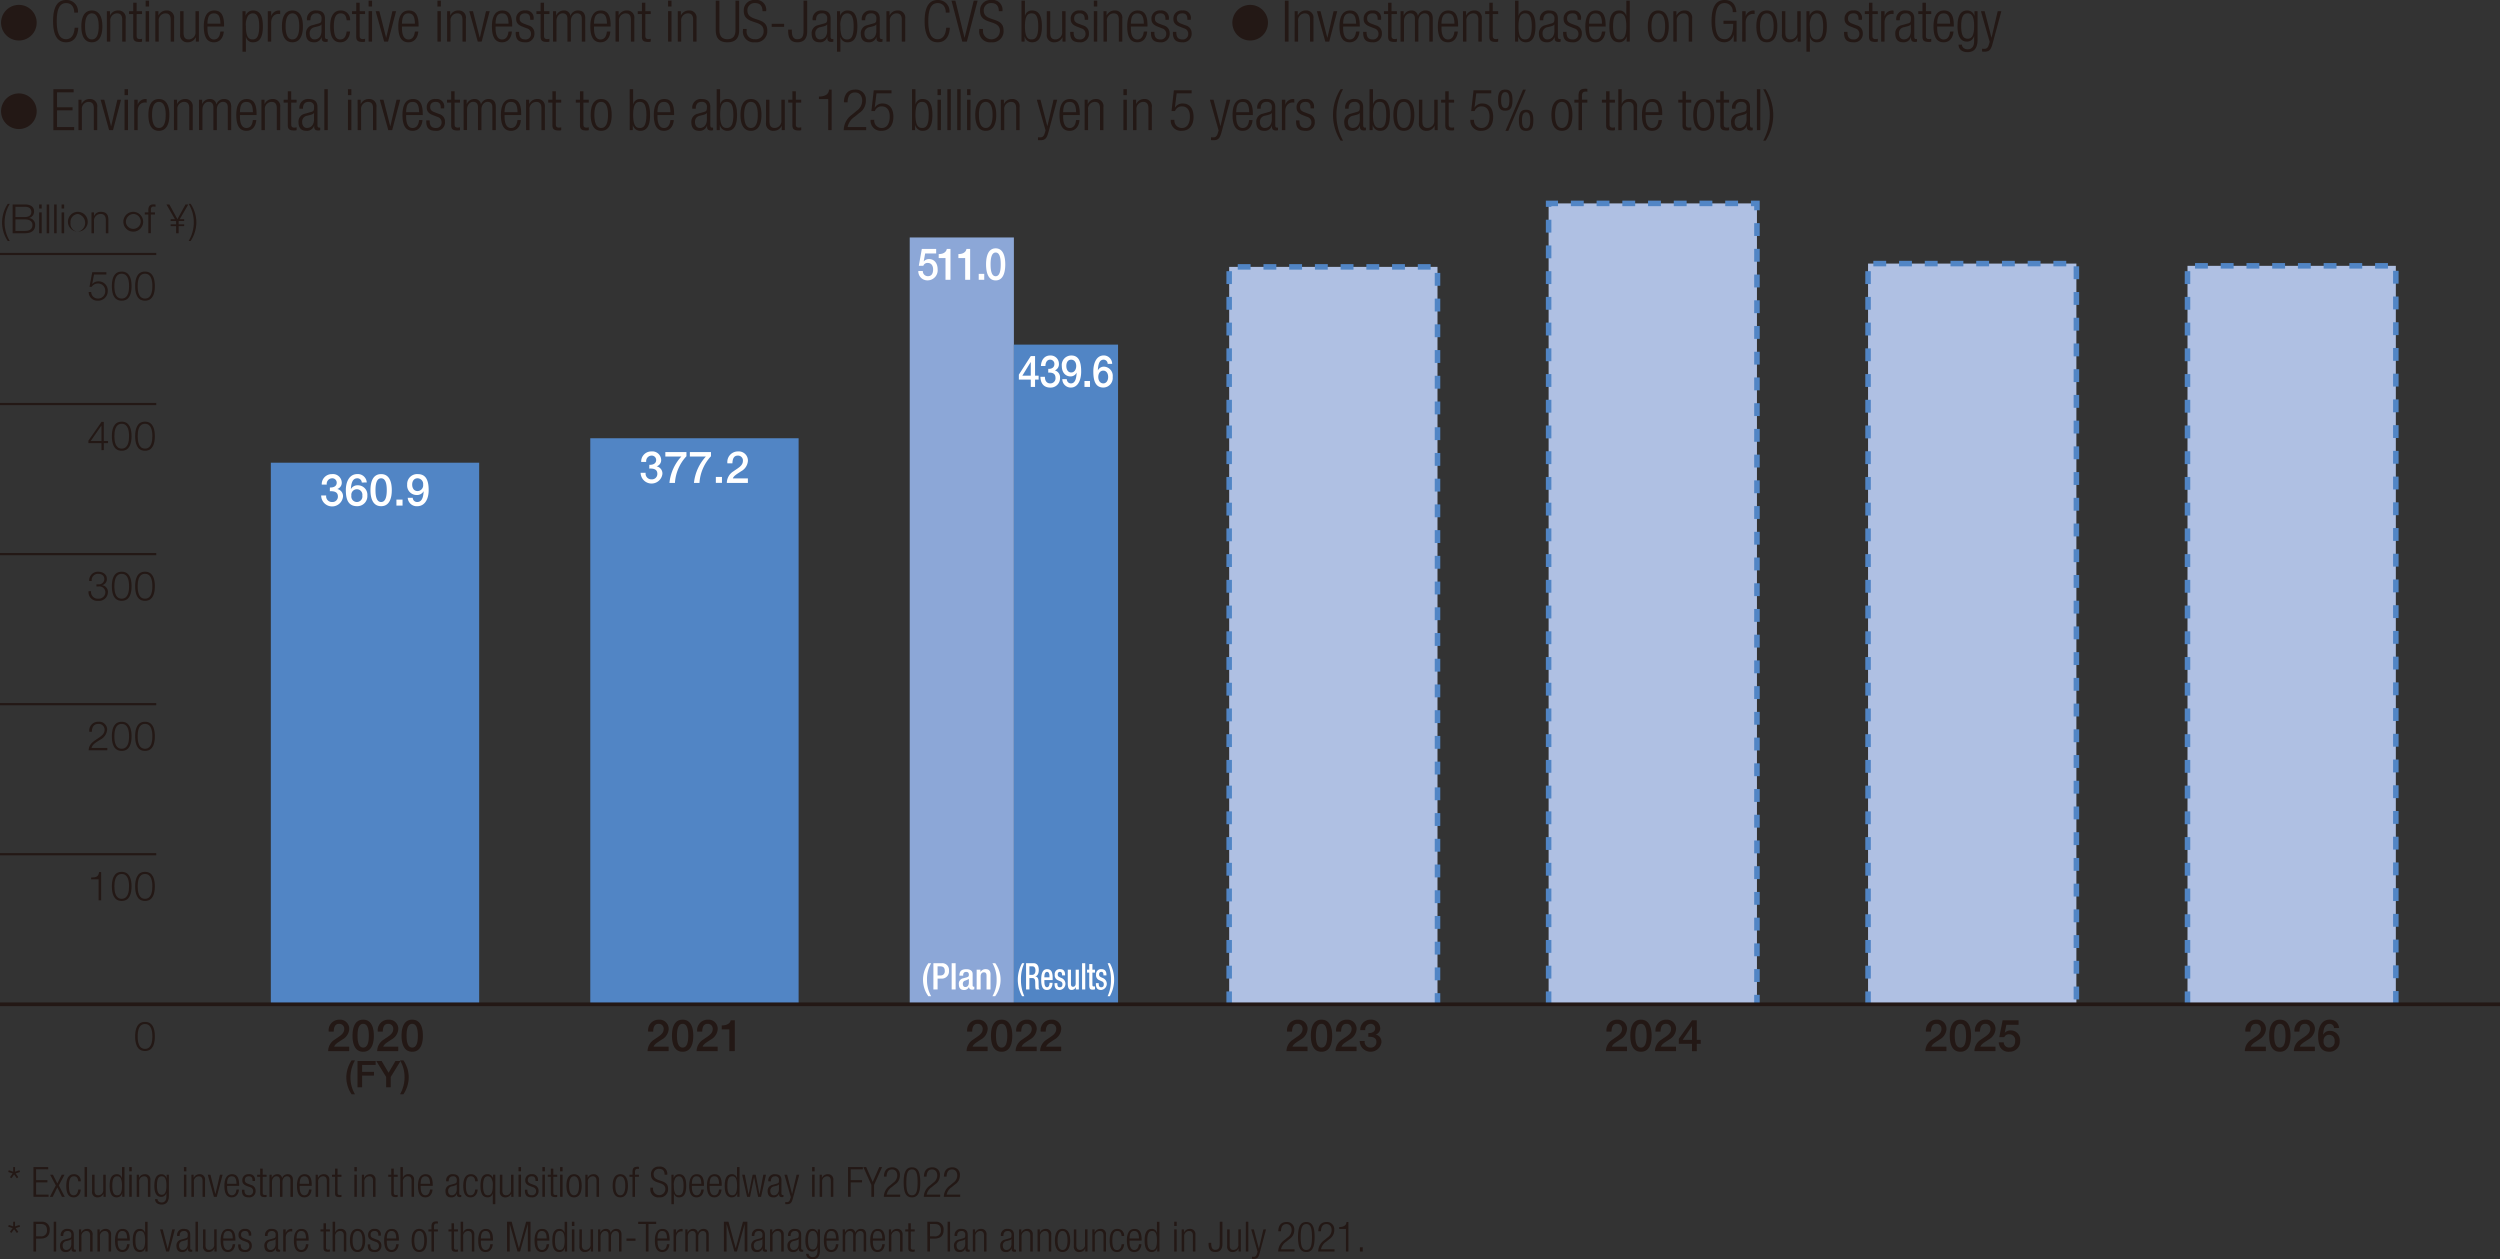
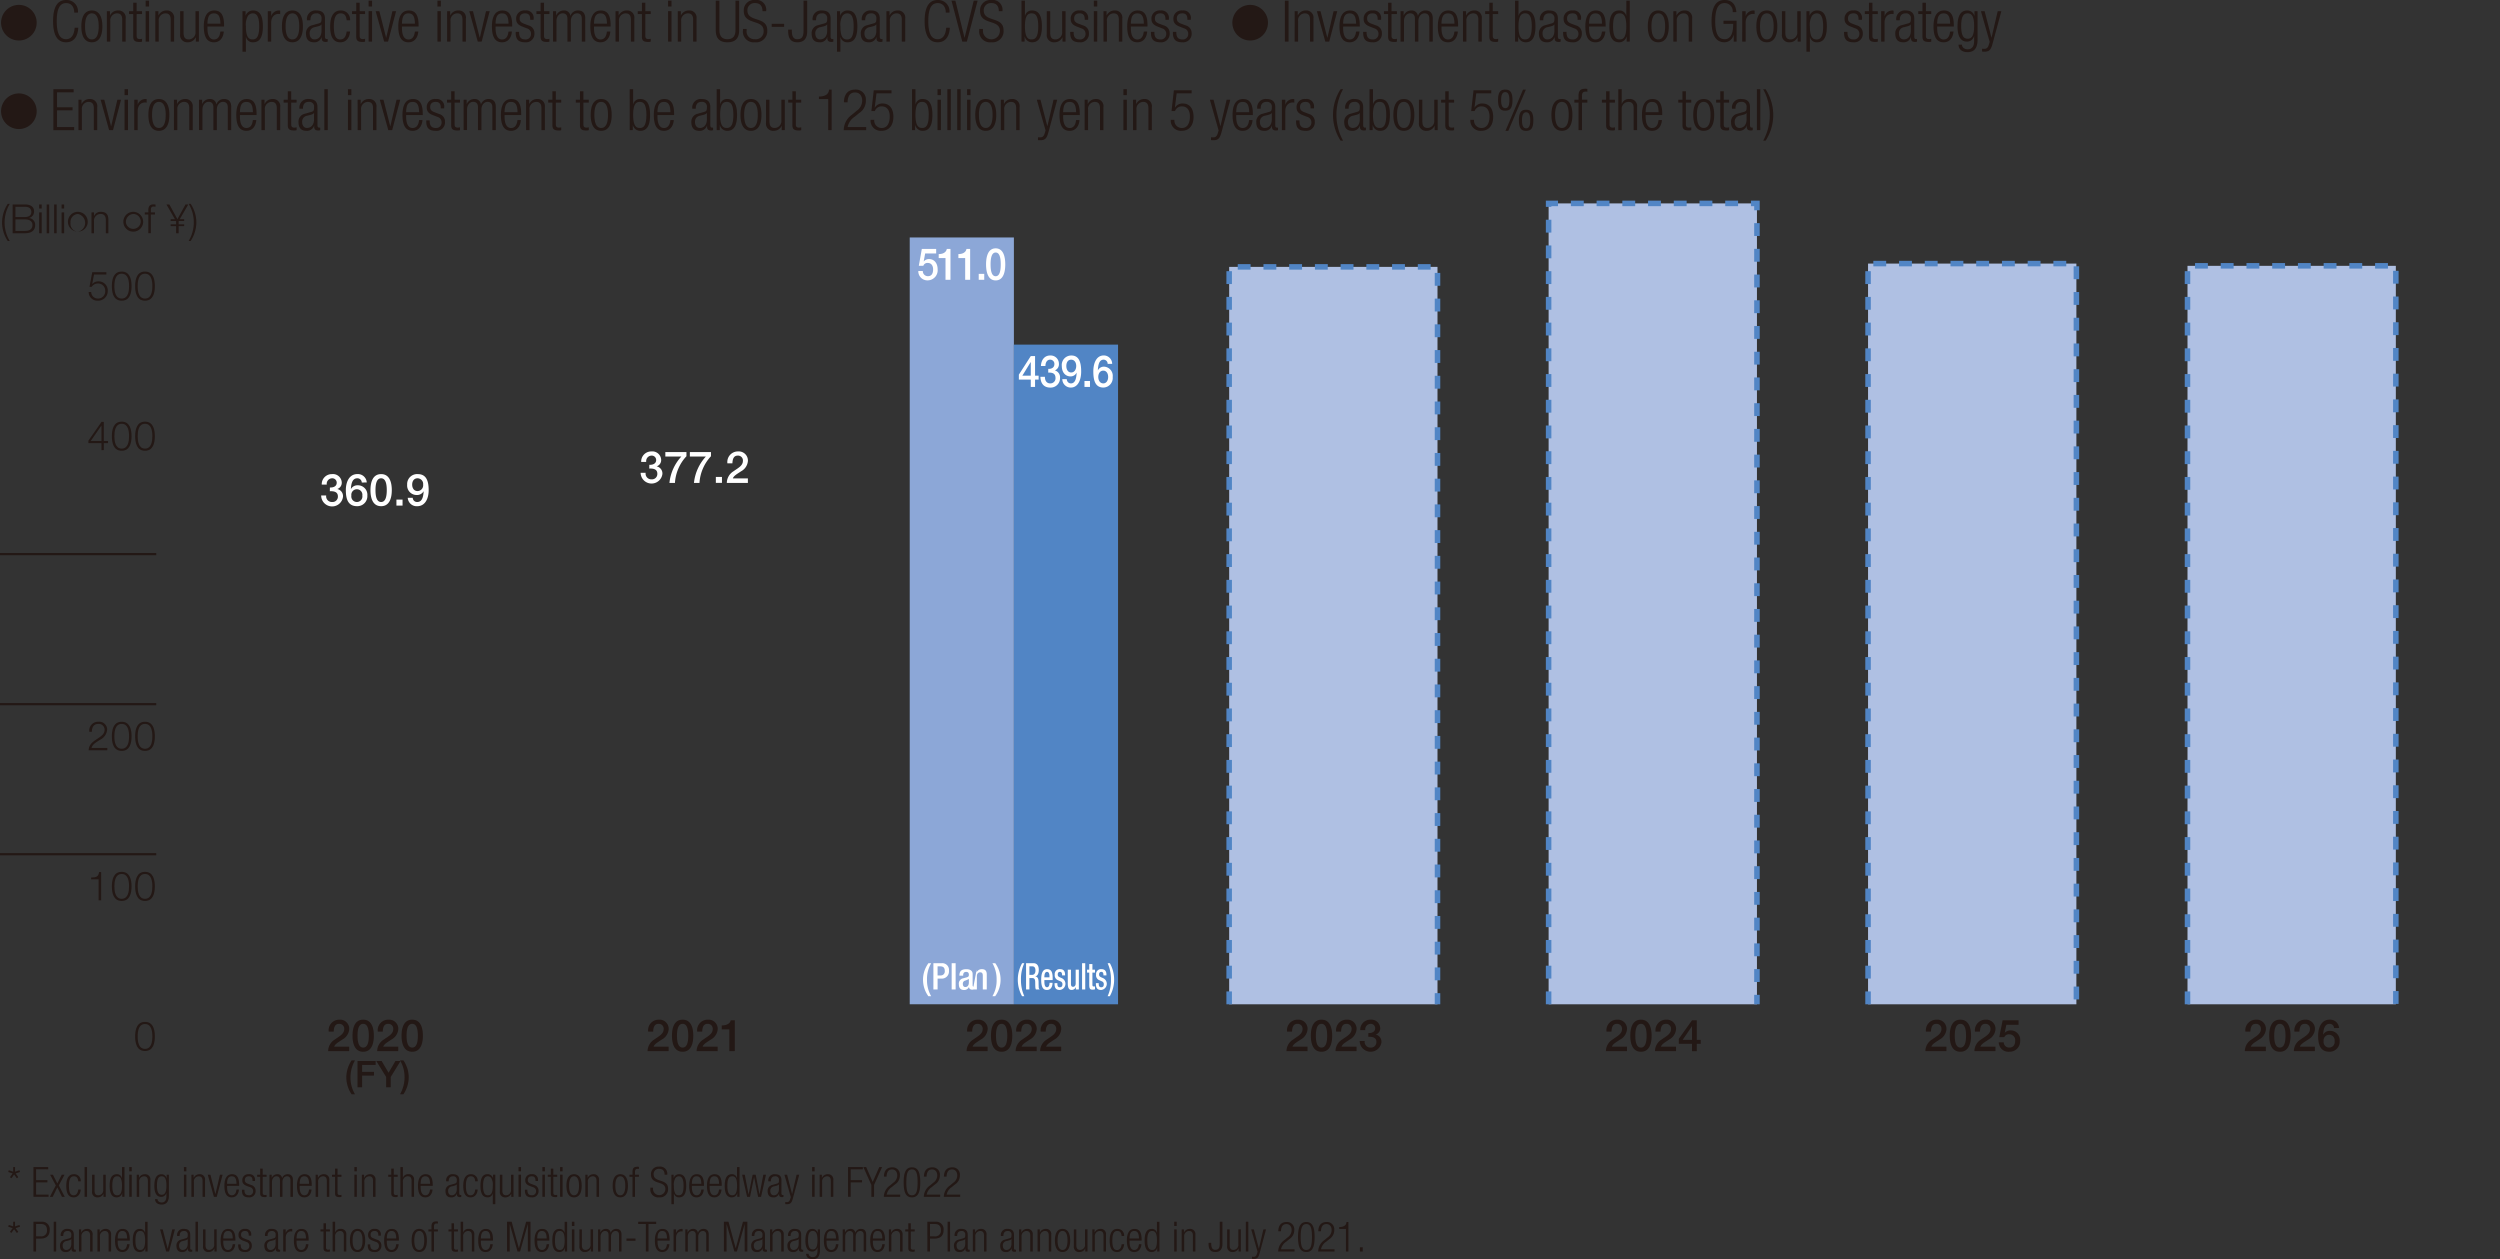
<svg xmlns="http://www.w3.org/2000/svg" viewBox="0 0 340.157 171.332">
  <rect x="0" y="0" width="340.157" height="171.332" fill="#333333" stroke="none" />
  <defs>
    <style>.cls-1{fill:#231815}.cls-2,.cls-7{fill:none;stroke-miterlimit:10}.cls-2{stroke:#231815;stroke-width:.3px}.cls-3{fill:#afc0e3}.cls-5{fill:#5185c5}.cls-6{fill:#fff}.cls-7{stroke:#5185c5;stroke-width:.75px;stroke-dasharray:1.75 1.75}</style>
  </defs>
  <g id="レイヤー_2" data-name="レイヤー 2">
    <g id="レイヤー_1-2" data-name="レイヤー 1">
      <path class="cls-1" d="M1.055 33.6a4.59 4.59 0 0 1-.775-2.51 4.678 4.678 0 0 1 .775-2.544h.274a4.978 4.978 0 0 0-.7 2.67 4.839 4.839 0 0 0 .7 2.384ZM1.721 28.625H3.38c.659 0 1.258.23 1.258.961a.891.891 0 0 1-.681.879v.011a.919.919 0 0 1 .829.956c0 .374-.132 1.115-1.406 1.115H1.721Zm.379 1.719h1.28c.6 0 .885-.3.885-.664 0-.49-.3-.737-.885-.737H2.1Zm0 1.885h1.28c.555 0 1.033-.182 1.033-.808 0-.5-.38-.758-1.033-.758H2.1ZM5.329 28.625h.346v.555h-.346Zm0 1.087h.346v2.835h-.346ZM6.346 28.625h.346v3.922h-.346ZM7.363 28.625h.347v3.922h-.347ZM8.381 28.625h.347v.555h-.347Zm0 1.087h.347v2.835h-.347ZM11.932 31.13a1.349 1.349 0 1 1-1.341-1.5 1.357 1.357 0 0 1 1.341 1.5Zm-2.335 0a1.078 1.078 0 0 0 .994 1.208 1.232 1.232 0 0 0 0-2.417A1.077 1.077 0 0 0 9.6 31.13ZM12.446 29.712h.346v.488h.008a.961.961 0 0 1 .906-.571c.8 0 1.039.418 1.039 1.094v1.823H14.4v-1.768c0-.489-.159-.857-.719-.857a.9.9 0 0 0-.89.973v1.653h-.346ZM19.472 31.13a1.349 1.349 0 1 1-1.34-1.5 1.357 1.357 0 0 1 1.34 1.5Zm-2.335 0a1.014 1.014 0 1 0 1-1.209 1.078 1.078 0 0 0-1 1.209ZM21.085 30h-.561v2.543h-.345V30H19.7v-.292h.484v-.258c-.006-.488.132-.829.686-.829a1.872 1.872 0 0 1 .291.021v.3a1.475 1.475 0 0 0-.253-.027c-.384 0-.373.241-.379.549v.247h.561ZM23.22 30.63h.58l-1.154-2h.4l1.093 2 1.1-2h.379l-1.159 2h.6v.247h-.719l-.033.055v.4h.752v.247h-.752v.967h-.347v-.966h-.74v-.247h.741v-.4l-.032-.055h-.709ZM25.942 28.542a4.594 4.594 0 0 1 .776 2.511 4.681 4.681 0 0 1-.776 2.543h-.274a4.975 4.975 0 0 0 .7-2.669 4.836 4.836 0 0 0-.7-2.385ZM47.84 149.7a4.149 4.149 0 0 1-.721-2.307 4.258 4.258 0 0 1 .721-2.307h.465a4.618 4.618 0 0 0-.616 2.307 4.421 4.421 0 0 0 .616 2.307ZM48.645 145.171h2.466v.54H49.27v.936h1.617v.51H49.27v1.587h-.625ZM52.54 147.343l-1.34-2.172h.727l.945 1.6.931-1.6h.7l-1.336 2.172v1.4h-.627Z" transform="translate(0 -.809)" />
      <path class="cls-1" d="M54.894 145.086a4.183 4.183 0 0 1 .72 2.311 4.234 4.234 0 0 1-.72 2.3h-.465a4.6 4.6 0 0 0 .615-2.3 4.447 4.447 0 0 0-.615-2.311ZM47.513 143.829h-2.867a1.883 1.883 0 0 1 .924-1.589c.545-.4 1.253-.725 1.266-1.38a.665.665 0 0 0-.709-.743c-.539 0-.7.462-.719 1.05h-.683a1.438 1.438 0 0 1 1.445-1.619 1.248 1.248 0 0 1 1.35 1.289 1.762 1.762 0 0 1-.936 1.415c-.486.336-1 .594-1.115.966h2.044ZM50.867 141.73c0 .954-.246 2.183-1.451 2.183s-1.451-1.229-1.451-2.183.246-2.182 1.451-2.182 1.451 1.228 1.451 2.182Zm-.683 0c0-.876-.168-1.613-.768-1.613s-.768.737-.768 1.613.168 1.614.768 1.614.768-.744.768-1.614ZM54.185 143.829h-2.867a1.883 1.883 0 0 1 .924-1.589c.545-.4 1.253-.725 1.266-1.38a.665.665 0 0 0-.709-.743c-.539 0-.7.462-.719 1.05h-.68a1.439 1.439 0 0 1 1.446-1.619 1.247 1.247 0 0 1 1.349 1.289 1.761 1.761 0 0 1-.935 1.415c-.486.336-1 .594-1.115.966h2.044ZM57.539 141.73c0 .954-.246 2.183-1.451 2.183s-1.451-1.229-1.451-2.183.246-2.182 1.451-2.182 1.451 1.228 1.451 2.182Zm-.684 0c0-.876-.167-1.613-.767-1.613s-.768.737-.768 1.613.168 1.614.768 1.614.767-.744.767-1.614ZM90.978 143.829h-2.867a1.884 1.884 0 0 1 .923-1.589c.546-.4 1.254-.725 1.266-1.38a.664.664 0 0 0-.708-.743c-.539 0-.7.462-.719 1.05h-.684a1.438 1.438 0 0 1 1.445-1.619 1.247 1.247 0 0 1 1.349 1.289 1.759 1.759 0 0 1-.935 1.415c-.486.336-1 .594-1.115.966h2.045ZM94.331 141.73c0 .954-.245 2.183-1.451 2.183s-1.451-1.229-1.451-2.183.246-2.182 1.451-2.182 1.451 1.228 1.451 2.182Zm-.684 0c0-.876-.168-1.613-.767-1.613s-.768.737-.768 1.613.168 1.614.768 1.614.767-.744.767-1.614ZM97.649 143.829h-2.866a1.884 1.884 0 0 1 .923-1.589c.546-.4 1.254-.725 1.266-1.38a.664.664 0 0 0-.708-.743c-.539 0-.7.462-.719 1.05h-.684a1.438 1.438 0 0 1 1.445-1.619 1.247 1.247 0 0 1 1.349 1.289 1.759 1.759 0 0 1-.935 1.415c-.486.336-1 .594-1.116.966h2.045ZM98.2 140.327c.575.006 1.121-.192 1.223-.695h.557v4.2h-.749v-2.962H98.2ZM134.382 143.829h-2.866a1.881 1.881 0 0 1 .922-1.589c.546-.4 1.254-.725 1.266-1.38a.664.664 0 0 0-.708-.743c-.539 0-.7.462-.719 1.05h-.683a1.438 1.438 0 0 1 1.444-1.619 1.248 1.248 0 0 1 1.35 1.289 1.758 1.758 0 0 1-.936 1.415c-.485.336-1 .594-1.115.966h2.045ZM137.735 141.73c0 .954-.245 2.183-1.451 2.183s-1.451-1.229-1.451-2.183.246-2.182 1.451-2.182 1.451 1.228 1.451 2.182Zm-.683 0c0-.876-.168-1.613-.768-1.613s-.767.737-.767 1.613.168 1.614.767 1.614.768-.744.768-1.614ZM141.054 143.829h-2.866a1.881 1.881 0 0 1 .922-1.589c.546-.4 1.254-.725 1.266-1.38a.664.664 0 0 0-.708-.743c-.539 0-.7.462-.719 1.05h-.683a1.438 1.438 0 0 1 1.444-1.619 1.248 1.248 0 0 1 1.35 1.289 1.758 1.758 0 0 1-.936 1.415c-.485.336-1 .594-1.115.966h2.045ZM144.39 143.829h-2.867a1.884 1.884 0 0 1 .923-1.589c.546-.4 1.254-.725 1.266-1.38a.664.664 0 0 0-.708-.743c-.539 0-.7.462-.719 1.05h-.685a1.438 1.438 0 0 1 1.444-1.619 1.248 1.248 0 0 1 1.35 1.289 1.76 1.76 0 0 1-.936 1.415c-.485.336-1 .594-1.115.966h2.045ZM177.906 143.829h-2.866a1.883 1.883 0 0 1 .924-1.589c.546-.4 1.253-.725 1.265-1.38a.664.664 0 0 0-.708-.743c-.54 0-.7.462-.719 1.05h-.684a1.438 1.438 0 0 1 1.445-1.619 1.247 1.247 0 0 1 1.35 1.289 1.759 1.759 0 0 1-.935 1.415c-.487.336-1 .594-1.116.966h2.044ZM181.261 141.73c0 .954-.246 2.183-1.451 2.183s-1.452-1.229-1.452-2.183.246-2.182 1.452-2.182 1.451 1.228 1.451 2.182Zm-.684 0c0-.876-.168-1.613-.767-1.613s-.768.737-.768 1.613.168 1.614.768 1.614.767-.744.767-1.614ZM184.578 143.829h-2.866a1.883 1.883 0 0 1 .924-1.589c.546-.4 1.253-.725 1.265-1.38a.664.664 0 0 0-.708-.743c-.54 0-.7.462-.719 1.05h-.684a1.438 1.438 0 0 1 1.445-1.619 1.247 1.247 0 0 1 1.35 1.289 1.758 1.758 0 0 1-.936 1.415c-.486.336-1 .594-1.115.966h2.044ZM186.182 141.37c.456.019.929-.143.929-.659a.6.6 0 0 0-.654-.594.747.747 0 0 0-.695.858h-.684a1.368 1.368 0 0 1 1.392-1.427 1.2 1.2 0 0 1 1.325 1.121.884.884 0 0 1-.594.9v.012a.991.991 0 0 1 .762 1.05 1.489 1.489 0 0 1-2.963-.18h.684a.773.773 0 0 0 .792.894.733.733 0 0 0 .8-.75c0-.654-.558-.738-1.1-.714ZM221.371 143.829h-2.866a1.882 1.882 0 0 1 .923-1.589c.546-.4 1.254-.725 1.265-1.38a.664.664 0 0 0-.708-.743c-.539 0-.7.462-.718 1.05h-.684a1.438 1.438 0 0 1 1.444-1.619 1.247 1.247 0 0 1 1.35 1.289 1.758 1.758 0 0 1-.936 1.415c-.485.336-1 .594-1.115.966h2.045ZM224.725 141.73c0 .954-.246 2.183-1.452 2.183s-1.451-1.229-1.451-2.183.246-2.182 1.451-2.182 1.452 1.228 1.452 2.182Zm-.684 0c0-.876-.168-1.613-.768-1.613s-.767.737-.767 1.613.168 1.614.767 1.614.768-.744.768-1.614ZM228.043 143.829h-2.866a1.882 1.882 0 0 1 .923-1.589c.546-.4 1.254-.725 1.265-1.38a.664.664 0 0 0-.708-.743c-.539 0-.7.462-.719 1.05h-.683a1.438 1.438 0 0 1 1.444-1.619 1.247 1.247 0 0 1 1.35 1.289 1.758 1.758 0 0 1-.936 1.415c-.485.336-1 .594-1.115.966h2.045ZM231.409 142.834h-.54v1h-.647v-1h-1.8v-.678l1.8-2.524h.647v2.662h.54Zm-2.459-.54h1.272v-1.847h-.012ZM264.836 143.829h-2.866a1.882 1.882 0 0 1 .923-1.589c.545-.4 1.253-.725 1.265-1.38a.664.664 0 0 0-.708-.743c-.539 0-.7.462-.719 1.05h-.683a1.438 1.438 0 0 1 1.444-1.619 1.247 1.247 0 0 1 1.35 1.289 1.758 1.758 0 0 1-.936 1.415c-.485.336-1 .594-1.115.966h2.045ZM268.189 141.73c0 .954-.245 2.183-1.451 2.183s-1.451-1.229-1.451-2.183.246-2.182 1.451-2.182 1.451 1.228 1.451 2.182Zm-.683 0c0-.876-.168-1.613-.768-1.613s-.767.737-.767 1.613.168 1.614.767 1.614.768-.744.768-1.614ZM271.508 143.829h-2.866a1.881 1.881 0 0 1 .922-1.589c.546-.4 1.254-.725 1.266-1.38a.664.664 0 0 0-.708-.743c-.539 0-.7.462-.719 1.05h-.683a1.438 1.438 0 0 1 1.444-1.619 1.248 1.248 0 0 1 1.35 1.289 1.758 1.758 0 0 1-.936 1.415c-.485.336-.995.594-1.115.966h2.045ZM272.481 139.632h2.17v.611h-1.661l-.216 1.068.013.011a1.076 1.076 0 0 1 .774-.317 1.28 1.28 0 0 1 1.313 1.4 1.427 1.427 0 0 1-1.451 1.505 1.318 1.318 0 0 1-1.47-1.277h.684a.721.721 0 0 0 .773.708c.582 0 .78-.414.78-.924a.785.785 0 0 0-.8-.876.653.653 0 0 0-.678.384h-.684ZM308.3 143.829h-2.866a1.882 1.882 0 0 1 .923-1.589c.546-.4 1.253-.725 1.266-1.38a.664.664 0 0 0-.708-.743c-.54 0-.7.462-.72 1.05h-.683a1.438 1.438 0 0 1 1.445-1.619 1.248 1.248 0 0 1 1.35 1.289 1.758 1.758 0 0 1-.936 1.415c-.486.336-1 .594-1.115.966h2.044ZM311.654 141.73c0 .954-.246 2.183-1.451 2.183s-1.451-1.229-1.451-2.183.246-2.182 1.451-2.182 1.451 1.228 1.451 2.182Zm-.683 0c0-.876-.168-1.613-.768-1.613s-.767.737-.767 1.613.168 1.614.767 1.614.768-.744.768-1.614ZM314.972 143.829h-2.867a1.885 1.885 0 0 1 .924-1.589c.546-.4 1.253-.725 1.266-1.38a.664.664 0 0 0-.708-.743c-.54 0-.7.462-.72 1.05h-.683a1.438 1.438 0 0 1 1.445-1.619 1.248 1.248 0 0 1 1.35 1.289 1.76 1.76 0 0 1-.936 1.415c-.486.336-1 .594-1.115.966h2.044ZM317.576 140.692a.587.587 0 0 0-.611-.575c-.743 0-.827.888-.869 1.44l.011.011a1.012 1.012 0 0 1 .906-.5 1.3 1.3 0 0 1 1.325 1.409 1.361 1.361 0 0 1-1.4 1.434c-1.235 0-1.528-.972-1.528-2.2 0-1 .4-2.17 1.583-2.17a1.218 1.218 0 0 1 1.265 1.144Zm.078 1.776a.754.754 0 1 0-1.493 0 .756.756 0 1 0 1.493 0Z" transform="translate(0 -.809)" />
      <path class="cls-2" d="M0 116.229h21.26" />
      <path class="cls-1" d="M12.4 120.208c.605-.021.979-.033 1.082-.741h.281v3.845h-.346v-2.857H12.4ZM17.9 121.411c0 .9-.219 1.984-1.34 1.984s-1.34-1.083-1.34-1.978.219-1.983 1.34-1.983 1.34 1.082 1.34 1.977Zm-2.335 0c0 .67.116 1.692.995 1.692s1-1.022 1-1.692-.117-1.686-1-1.686-.994 1.021-.994 1.686ZM21.069 121.411c0 .9-.219 1.984-1.34 1.984s-1.34-1.083-1.34-1.978.219-1.983 1.34-1.983 1.34 1.082 1.34 1.977Zm-2.335 0c0 .67.116 1.692.995 1.692s1-1.022 1-1.692-.117-1.686-1-1.686-.995 1.021-.995 1.686Z" transform="translate(0 -.809)" />
      <path class="cls-2" d="M0 95.811h21.26" />
      <path class="cls-1" d="M14.6 102.894h-2.537c.028-1.143 1.2-1.423 1.852-2.077a.955.955 0 0 0 .318-.725.791.791 0 0 0-.862-.785c-.632 0-.879.5-.868 1.071h-.346a1.185 1.185 0 0 1 1.231-1.362 1.065 1.065 0 0 1 1.191 1.082 1.691 1.691 0 0 1-.967 1.368c-.373.252-1.059.593-1.153 1.109H14.6ZM17.9 100.993c0 .9-.219 1.984-1.34 1.984s-1.34-1.083-1.34-1.978.219-1.983 1.34-1.983 1.34 1.084 1.34 1.977Zm-2.335 0c0 .67.116 1.692.995 1.692s1-1.022 1-1.692-.117-1.686-1-1.686-.994 1.021-.994 1.686ZM21.069 100.993c0 .9-.219 1.984-1.34 1.984s-1.34-1.083-1.34-1.978.219-1.983 1.34-1.983 1.34 1.084 1.34 1.977Zm-2.335 0c0 .67.116 1.692.995 1.692s1-1.022 1-1.692-.117-1.686-1-1.686-.995 1.021-.995 1.686Z" transform="translate(0 -.809)" />
      <path class="cls-2" d="M0 75.393h21.26" />
-       <path class="cls-1" d="M12.394 81.251a.9.9 0 0 0 .96 1.016.9.9 0 0 0 .984-.851.816.816 0 0 0-.923-.813h-.291v-.291h.291a.718.718 0 0 0 .78-.7c0-.506-.379-.725-.841-.725a.848.848 0 0 0-.873.972h-.346a1.181 1.181 0 0 1 1.214-1.259c.6 0 1.192.3 1.192.977a.831.831 0 0 1-.648.852v.011a.9.9 0 0 1 .791.95 1.2 1.2 0 0 1-1.324 1.171 1.188 1.188 0 0 1-1.313-1.308ZM17.9 80.575c0 .9-.219 1.984-1.34 1.984s-1.34-1.083-1.34-1.978.219-1.983 1.34-1.983 1.34 1.082 1.34 1.977Zm-2.335 0c0 .67.116 1.692.995 1.692s1-1.022 1-1.692-.117-1.686-1-1.686-.994 1.021-.994 1.686ZM21.069 80.575c0 .9-.219 1.984-1.34 1.984s-1.34-1.083-1.34-1.978.219-1.983 1.34-1.983 1.34 1.082 1.34 1.977Zm-2.335 0c0 .67.116 1.692.995 1.692s1-1.022 1-1.692-.117-1.686-1-1.686-.995 1.021-.995 1.686Z" transform="translate(0 -.809)" />
-       <path class="cls-2" d="M0 54.975h21.26" />
      <path class="cls-1" d="m12.03 60.767 1.781-2.554h.313v2.6h.576v.287h-.576v.956h-.319V61.1H12.03Zm1.775.044v-2.093h-.011l-1.45 2.093ZM17.9 60.157c0 .9-.219 1.984-1.34 1.984s-1.34-1.083-1.34-1.978.219-1.983 1.34-1.983 1.34 1.082 1.34 1.977Zm-2.335 0c0 .67.116 1.692.995 1.692s1-1.022 1-1.692-.117-1.686-1-1.686-.994 1.021-.994 1.686ZM21.069 60.157c0 .9-.219 1.984-1.34 1.984s-1.34-1.083-1.34-1.978.219-1.983 1.34-1.983 1.34 1.082 1.34 1.977Zm-2.335 0c0 .67.116 1.692.995 1.692s1-1.022 1-1.692-.117-1.686-1-1.686-.995 1.021-.995 1.686Z" transform="translate(0 -.809)" />
-       <path class="cls-2" d="M0 34.557h21.26" />
      <path class="cls-1" d="M12.41 40.541a.9.9 0 0 0 .944.89.98.98 0 0 0 .961-1.049.965.965 0 0 0-.982-1 1.015 1.015 0 0 0-.857.456h-.3l.374-1.994h1.923v.319h-1.679l-.247 1.274.011.011a1.105 1.105 0 0 1 .813-.357 1.242 1.242 0 0 1 1.291 1.329 1.3 1.3 0 0 1-1.335 1.3 1.178 1.178 0 0 1-1.264-1.181ZM17.9 39.739c0 .9-.219 1.983-1.34 1.983s-1.34-1.082-1.34-1.977.219-1.983 1.34-1.983 1.34 1.082 1.34 1.977Zm-2.335 0c0 .67.116 1.692.995 1.692s1-1.022 1-1.692-.117-1.686-1-1.686-.994 1.021-.994 1.686ZM21.069 39.739c0 .9-.219 1.983-1.34 1.983s-1.34-1.082-1.34-1.977.219-1.983 1.34-1.983 1.34 1.082 1.34 1.977Zm-2.335 0c0 .67.116 1.692.995 1.692s1-1.022 1-1.692-.117-1.686-1-1.686-.995 1.021-.995 1.686ZM21.069 141.829c0 .9-.219 1.983-1.34 1.983s-1.34-1.083-1.34-1.977.219-1.983 1.34-1.983 1.34 1.082 1.34 1.977Zm-2.335 0c0 .67.116 1.692.995 1.692s1-1.022 1-1.692-.117-1.686-1-1.686-.995 1.021-.995 1.686Z" transform="translate(0 -.809)" />
      <path class="cls-3" d="M297.638 36.17h28.346v100.477h-28.346zM254.173 35.864h28.346v100.783h-28.346zM210.709 27.676h28.346v108.971h-28.346zM167.244 36.313h28.346v100.334h-28.346z" />
      <path style="fill:#8ca7d7" d="M123.78 32.311h14.173v104.336H123.78z" />
-       <path class="cls-5" d="M80.315 59.63h28.346v77.017H80.315zM36.85 62.958h28.346v73.689H36.85z" />
      <path class="cls-6" d="M44.886 67.14c.456.018.929-.144.929-.66a.6.6 0 0 0-.654-.593.747.747 0 0 0-.7.857h-.684a1.368 1.368 0 0 1 1.392-1.427 1.2 1.2 0 0 1 1.331 1.121.886.886 0 0 1-.594.9v.012a.989.989 0 0 1 .762 1.049 1.489 1.489 0 0 1-2.968-.179h.684a.773.773 0 0 0 .792.893.732.732 0 0 0 .8-.75c0-.653-.558-.737-1.1-.714ZM49.223 66.462a.587.587 0 0 0-.612-.575c-.743 0-.827.887-.869 1.439l.012.012a1.009 1.009 0 0 1 .905-.5 1.294 1.294 0 0 1 1.325 1.409 1.361 1.361 0 0 1-1.4 1.434c-1.235 0-1.528-.972-1.528-2.2 0-1 .4-2.17 1.583-2.17a1.218 1.218 0 0 1 1.264 1.145Zm.078 1.775a.754.754 0 1 0-1.493 0 .756.756 0 1 0 1.493 0ZM53.309 67.5c0 .953-.247 2.183-1.452 2.183s-1.451-1.23-1.451-2.183.246-2.183 1.451-2.183 1.452 1.229 1.452 2.183Zm-.684 0c0-.876-.168-1.613-.768-1.613s-.767.737-.767 1.613.168 1.613.767 1.613.768-.738.768-1.613ZM53.939 68.789h.834v.81h-.834ZM56.159 68.537a.588.588 0 0 0 .612.576c.744 0 .828-.887.87-1.439l-.012-.012a1.009 1.009 0 0 1-.905.5A1.294 1.294 0 0 1 55.4 66.75a1.356 1.356 0 0 1 1.445-1.433c1.187 0 1.481.971 1.481 2.2 0 1-.395 2.171-1.583 2.171a1.219 1.219 0 0 1-1.265-1.146Zm-.077-1.793c0 .456.233.882.731.882a.787.787 0 0 0 .762-.882.773.773 0 0 0-.762-.857c-.498 0-.731.401-.731.857ZM88.35 64.055c.456.018.929-.144.929-.659a.6.6 0 0 0-.653-.594.748.748 0 0 0-.7.857h-.684a1.368 1.368 0 0 1 1.392-1.427 1.2 1.2 0 0 1 1.325 1.122.886.886 0 0 1-.594.9v.012a.989.989 0 0 1 .762 1.049 1.488 1.488 0 0 1-2.962-.179h.684a.772.772 0 0 0 .791.893.732.732 0 0 0 .8-.75c0-.653-.557-.737-1.1-.714ZM90.528 62.316H93.4v.57a5.849 5.849 0 0 0-1.565 3.628h-.75a6.226 6.226 0 0 1 1.619-3.586h-2.176ZM93.864 62.316h2.873v.57a5.849 5.849 0 0 0-1.565 3.628h-.75a6.226 6.226 0 0 1 1.619-3.586h-2.177ZM97.4 65.7h.833v.81H97.4ZM101.759 66.514h-2.866a1.88 1.88 0 0 1 .922-1.589c.546-.4 1.254-.726 1.266-1.38a.664.664 0 0 0-.708-.743c-.539 0-.7.462-.719 1.05h-.683a1.439 1.439 0 0 1 1.444-1.62 1.248 1.248 0 0 1 1.35 1.289 1.758 1.758 0 0 1-.936 1.416c-.485.335-.995.593-1.115.965h2.045ZM125.424 34.683h1.955v.611h-1.5l-.195 1.067.011.012a.923.923 0 0 1 .7-.317c.75 0 1.183.6 1.183 1.4a1.374 1.374 0 0 1-1.308 1.5 1.237 1.237 0 0 1-1.323-1.277h.615a.681.681 0 0 0 .7.708c.523 0 .7-.415.7-.924 0-.462-.222-.876-.719-.876a.581.581 0 0 0-.61.384h-.615ZM127.724 35.378c.518.006 1.009-.192 1.1-.7h.5v4.2h-.676v-2.96h-.928ZM130.4 35.378c.519.006 1.01-.192 1.1-.7h.5v4.2h-.676v-2.96h-.924ZM133.167 38.07h.751v.81h-.751ZM136.78 36.781c0 .953-.221 2.183-1.307 2.183s-1.307-1.23-1.307-2.183.222-2.182 1.307-2.182 1.307 1.228 1.307 2.182Zm-.616 0c0-.876-.15-1.613-.691-1.613s-.692.737-.692 1.613.152 1.614.692 1.614.691-.739.691-1.614Z" transform="translate(0 -.809)" />
      <path class="cls-5" d="M137.952 46.889h14.173v89.758h-14.173z" />
-       <path class="cls-6" d="M126.7 131.863a4.228 4.228 0 0 0-.57 2.247 4.359 4.359 0 0 0 .57 2.247h-.385a3.819 3.819 0 0 1 .01-4.494ZM127 131.863h1.131a.919.919 0 0 1 .986 1.041.968.968 0 0 1-1.046 1.056h-.5v1.477H127Zm.57 1.666h.407a.539.539 0 0 0 .57-.615c0-.386-.155-.62-.61-.62h-.367ZM129.486 131.863h.54v3.574h-.54ZM132.338 134.876c0 .1.059.19.14.19a.209.209 0 0 0 .09-.015v.35a.628.628 0 0 1-.265.066c-.241 0-.441-.1-.455-.356h-.011a.7.7 0 0 1-.67.4c-.431 0-.7-.24-.7-.756a.739.739 0 0 1 .626-.846l.42-.115c.195-.055.315-.11.315-.346s-.085-.4-.37-.4c-.36 0-.41.256-.41.516h-.511c0-.571.235-.886.946-.886.475 0 .856.185.856.661Zm-.511-.861a3.58 3.58 0 0 1-.6.251.44.44 0 0 0-.22.435c0 .225.109.405.335.405.325 0 .485-.245.485-.64ZM132.886 132.744h.51v.316h.015a.774.774 0 0 1 .692-.386c.41 0 .669.185.669.73v2.033h-.54v-1.847c0-.351-.1-.486-.375-.486-.22 0-.43.175-.43.526v1.807h-.541ZM135.031 136.357a4.214 4.214 0 0 0 .571-2.247 4.348 4.348 0 0 0-.571-2.247h.385a3.815 3.815 0 0 1-.01 4.494ZM139.373 131.862a5.077 5.077 0 0 0-.456 2.247 5.239 5.239 0 0 0 .456 2.247h-.309a4.618 4.618 0 0 1 .009-4.494ZM139.609 131.862h1.007c.4 0 .724.25.724.921 0 .46-.163.816-.476.876v.01c.284.035.432.23.448.73 0 .231.008.511.016.726a.394.394 0 0 0 .136.311h-.516a.731.731 0 0 1-.076-.316c-.016-.215-.012-.415-.019-.676-.008-.389-.1-.56-.416-.56h-.373v1.552h-.455Zm.82 1.591c.292 0 .456-.22.456-.58 0-.381-.132-.58-.432-.58h-.389v1.16ZM142.1 134.159v.155c0 .361.036.821.36.821.308 0 .344-.44.344-.6h.407c0 .595-.287.971-.755.971-.353 0-.788-.131-.788-1.377 0-.7.12-1.456.8-1.456.6 0 .76.45.76 1.2v.285Zm.692-.37v-.145c0-.34-.088-.6-.332-.6-.276 0-.36.341-.36.691v.055ZM144.508 133.528v-.069c0-.216-.06-.416-.283-.416-.172 0-.308.1-.308.351 0 .21.075.294.3.395l.275.12a.844.844 0 0 1-.3 1.6c-.544 0-.708-.316-.708-.836v-.1h.384v.085c0 .311.088.481.336.481s.353-.15.353-.395a.388.388 0 0 0-.237-.4l-.351-.156a.712.712 0 0 1-.46-.775.667.667 0 0 1 .735-.741c.548 0 .672.4.672.735v.12ZM146.384 135.12h-.012a.6.6 0 0 1-.552.386c-.319 0-.535-.186-.535-.881v-1.882h.432v1.932c0 .3.107.4.292.4s.351-.15.351-.45v-1.882h.432v2.693h-.408ZM147.229 131.862h.431v3.574h-.431ZM147.905 132.743h.3v-.765h.432v.765h.351v.4h-.351v1.606c0 .21.048.285.195.285a.723.723 0 0 0 .156-.014v.4a1.184 1.184 0 0 1-.347.045c-.292 0-.436-.1-.436-.652v-1.67h-.3ZM150.136 133.528v-.069c0-.216-.06-.416-.283-.416-.172 0-.308.1-.308.351 0 .21.075.294.3.395l.275.12a.844.844 0 0 1-.3 1.6c-.544 0-.708-.316-.708-.836v-.1h.384v.085c0 .311.088.481.336.481s.353-.15.353-.395a.388.388 0 0 0-.237-.4l-.351-.156a.711.711 0 0 1-.46-.775.667.667 0 0 1 .735-.741c.548 0 .672.4.672.735v.12Z" transform="translate(0 -.809)" />
+       <path class="cls-6" d="M126.7 131.863a4.228 4.228 0 0 0-.57 2.247 4.359 4.359 0 0 0 .57 2.247h-.385a3.819 3.819 0 0 1 .01-4.494ZM127 131.863h1.131a.919.919 0 0 1 .986 1.041.968.968 0 0 1-1.046 1.056h-.5v1.477H127Zm.57 1.666h.407a.539.539 0 0 0 .57-.615c0-.386-.155-.62-.61-.62h-.367ZM129.486 131.863h.54v3.574h-.54ZM132.338 134.876c0 .1.059.19.14.19a.209.209 0 0 0 .09-.015v.35a.628.628 0 0 1-.265.066c-.241 0-.441-.1-.455-.356h-.011a.7.7 0 0 1-.67.4c-.431 0-.7-.24-.7-.756a.739.739 0 0 1 .626-.846l.42-.115c.195-.055.315-.11.315-.346s-.085-.4-.37-.4c-.36 0-.41.256-.41.516h-.511c0-.571.235-.886.946-.886.475 0 .856.185.856.661Zm-.511-.861a3.58 3.58 0 0 1-.6.251.44.44 0 0 0-.22.435c0 .225.109.405.335.405.325 0 .485-.245.485-.64ZM132.886 132.744v.316h.015a.774.774 0 0 1 .692-.386c.41 0 .669.185.669.73v2.033h-.54v-1.847c0-.351-.1-.486-.375-.486-.22 0-.43.175-.43.526v1.807h-.541ZM135.031 136.357a4.214 4.214 0 0 0 .571-2.247 4.348 4.348 0 0 0-.571-2.247h.385a3.815 3.815 0 0 1-.01 4.494ZM139.373 131.862a5.077 5.077 0 0 0-.456 2.247 5.239 5.239 0 0 0 .456 2.247h-.309a4.618 4.618 0 0 1 .009-4.494ZM139.609 131.862h1.007c.4 0 .724.25.724.921 0 .46-.163.816-.476.876v.01c.284.035.432.23.448.73 0 .231.008.511.016.726a.394.394 0 0 0 .136.311h-.516a.731.731 0 0 1-.076-.316c-.016-.215-.012-.415-.019-.676-.008-.389-.1-.56-.416-.56h-.373v1.552h-.455Zm.82 1.591c.292 0 .456-.22.456-.58 0-.381-.132-.58-.432-.58h-.389v1.16ZM142.1 134.159v.155c0 .361.036.821.36.821.308 0 .344-.44.344-.6h.407c0 .595-.287.971-.755.971-.353 0-.788-.131-.788-1.377 0-.7.12-1.456.8-1.456.6 0 .76.45.76 1.2v.285Zm.692-.37v-.145c0-.34-.088-.6-.332-.6-.276 0-.36.341-.36.691v.055ZM144.508 133.528v-.069c0-.216-.06-.416-.283-.416-.172 0-.308.1-.308.351 0 .21.075.294.3.395l.275.12a.844.844 0 0 1-.3 1.6c-.544 0-.708-.316-.708-.836v-.1h.384v.085c0 .311.088.481.336.481s.353-.15.353-.395a.388.388 0 0 0-.237-.4l-.351-.156a.712.712 0 0 1-.46-.775.667.667 0 0 1 .735-.741c.548 0 .672.4.672.735v.12ZM146.384 135.12h-.012a.6.6 0 0 1-.552.386c-.319 0-.535-.186-.535-.881v-1.882h.432v1.932c0 .3.107.4.292.4s.351-.15.351-.45v-1.882h.432v2.693h-.408ZM147.229 131.862h.431v3.574h-.431ZM147.905 132.743h.3v-.765h.432v.765h.351v.4h-.351v1.606c0 .21.048.285.195.285a.723.723 0 0 0 .156-.014v.4a1.184 1.184 0 0 1-.347.045c-.292 0-.436-.1-.436-.652v-1.67h-.3ZM150.136 133.528v-.069c0-.216-.06-.416-.283-.416-.172 0-.308.1-.308.351 0 .21.075.294.3.395l.275.12a.844.844 0 0 1-.3 1.6c-.544 0-.708-.316-.708-.836v-.1h.384v.085c0 .311.088.481.336.481s.353-.15.353-.395a.388.388 0 0 0-.237-.4l-.351-.156a.711.711 0 0 1-.46-.775.667.667 0 0 1 .735-.741c.548 0 .672.4.672.735v.12Z" transform="translate(0 -.809)" />
      <path class="cls-6" d="M150.705 136.356a5.085 5.085 0 0 0 .455-2.247 5.25 5.25 0 0 0-.455-2.247h.308a4.615 4.615 0 0 1-.008 4.494ZM141.319 52.463h-.486v.995h-.583v-.995h-1.621v-.678l1.621-2.524h.583v2.662h.486Zm-2.215-.54h1.146v-1.847h-.011ZM142.626 51c.41.019.837-.144.837-.659a.567.567 0 0 0-.589-.594c-.427 0-.637.426-.626.858h-.616c.032-.816.491-1.427 1.253-1.427a1.122 1.122 0 0 1 1.194 1.121.89.89 0 0 1-.535.9v.012a.982.982 0 0 1 .686 1.05 1.271 1.271 0 0 1-1.339 1.283c-.875 0-1.313-.588-1.329-1.463h.616c-.017.51.232.894.713.894a.693.693 0 0 0 .723-.75c0-.654-.5-.738-.988-.714ZM145.158 52.4a.558.558 0 0 0 .551.577c.67 0 .745-.888.783-1.44l-.011-.012a.891.891 0 0 1-.815.5c-.713 0-1.194-.557-1.194-1.415a1.293 1.293 0 0 1 1.3-1.432c1.071 0 1.335.97 1.335 2.194 0 1-.357 2.171-1.426 2.171a1.149 1.149 0 0 1-1.14-1.146Zm-.07-1.792c0 .456.211.881.659.881s.686-.42.686-.881-.227-.858-.686-.858-.659.397-.659.85ZM147.556 52.648h.751v.81h-.751ZM150.71 50.321a.556.556 0 0 0-.552-.575c-.669 0-.745.888-.783 1.44l.011.011a.9.9 0 0 1 .816-.5 1.245 1.245 0 0 1 1.194 1.409 1.3 1.3 0 0 1-1.259 1.434c-1.113 0-1.377-.972-1.377-2.2 0-1 .356-2.17 1.426-2.17a1.148 1.148 0 0 1 1.139 1.144Zm.069 1.776c0-.45-.22-.858-.664-.858s-.68.4-.68.858.232.876.68.876.664-.426.664-.873Z" transform="translate(0 -.809)" />
      <path class="cls-7" d="M297.638 136.647V36.17h28.346v100.477M254.173 136.647V35.864h28.347v100.783M210.709 136.647V27.676h28.346v108.971M167.244 136.647V36.313h28.347v100.334" />
-       <path style="stroke-width:.5px;stroke:#231815;fill:none;stroke-miterlimit:10" d="M0 136.647h340.157" />
      <path class="cls-1" d="M2.05 159.6v.63l.6-.193.075.239-.6.193.369.51-.205.148-.369-.511-.368.511-.2-.148.369-.51-.6-.193.073-.239.6.193v-.63ZM4.549 159.6h2.01v.307H4.912v1.476H6.45v.306H4.912v1.658h1.7v.306H4.549ZM7.8 162.364l-.631 1.294h-.387l.812-1.555-.778-1.458H7.2l.6 1.191.6-1.191h.38L8 162.1l.811 1.555h-.382ZM10.986 162.659c-.051.642-.4 1.068-.96 1.068-.635 0-1.009-.444-1.009-1.579 0-1.044.374-1.572 1.038-1.572a.888.888 0 0 1 .931.965h-.34c-.041-.471-.228-.682-.591-.682s-.675.228-.675 1.295c0 1.135.323 1.288.641 1.288.346 0 .568-.254.625-.783ZM11.506 159.6h.34v4.053h-.34ZM12.525 160.645h.341v2.122c0 .488.165.675.523.675a.685.685 0 0 0 .658-.771v-2.026h.341v3.013h-.307v-.42h-.012a.846.846 0 0 1-.771.489.709.709 0 0 1-.773-.807ZM16.632 163.158h-.011a.744.744 0 0 1-.738.569c-.664 0-.965-.535-.965-1.579s.3-1.572.965-1.572a.669.669 0 0 1 .7.523h.017V159.6h.339v4.053h-.306Zm-.693.284c.347 0 .66-.175.66-1.294s-.313-1.289-.66-1.289-.658.177-.658 1.289.319 1.294.658 1.294ZM17.583 159.6h.34v.58h-.34Zm0 1.04h.34v3.013h-.34ZM18.6 160.645h.306v.419h.012a.846.846 0 0 1 .771-.488.708.708 0 0 1 .773.806v2.276h-.341v-2.179c0-.415-.17-.62-.517-.62a.684.684 0 0 0-.664.773v2.026h-.34ZM22.676 160.645h.305v2.8c0 .835-.305 1.261-.987 1.261-.585 0-.891-.307-.9-.738h.34c0 .283.267.454.568.454.414 0 .636-.29.636-.823v-.477h-.008a.705.705 0 0 1-.7.539c-.465 0-.931-.306-.931-1.51 0-1.039.3-1.572.965-1.572a.718.718 0 0 1 .7.533h.012ZM22 163.374c.4 0 .642-.295.642-1.26s-.239-1.255-.642-1.255-.642.3-.642 1.255.242 1.26.642 1.26ZM25.021 159.6h.34v.58h-.34Zm0 1.04h.34v3.013h-.34ZM26.041 160.645h.307v.419h.01a.848.848 0 0 1 .773-.488.707.707 0 0 1 .771.806v2.276h-.34v-2.179c0-.415-.17-.62-.516-.62a.683.683 0 0 0-.664.773v2.026h-.341ZM28.269 160.645h.363l.67 2.627h.01l.614-2.627h.363l-.8 3.013h-.386ZM32.512 162.659c-.051.642-.4 1.068-.971 1.068-.636 0-1.01-.444-1.01-1.579 0-1.044.374-1.572 1.038-1.572s.971.46.971 1.464v.125H30.9v.143c0 .868.3 1.134.64 1.134.359 0 .579-.254.636-.783Zm-.335-.777c-.011-.75-.222-1.023-.642-1.023s-.63.273-.64 1.023ZM33.548 162.16c-.426-.165-.579-.415-.579-.716a.8.8 0 0 1 .9-.868.735.735 0 0 1 .829.84v.085h-.34v-.085c0-.392-.182-.557-.495-.557-.4 0-.549.211-.549.512 0 .21.067.374.408.5l.494.187a.772.772 0 0 1 .561.766.836.836 0 0 1-.93.9c-.619 0-.926-.256-.926-.937v-.1h.341v.079c0 .444.193.67.579.67a.529.529 0 0 0 .6-.539.542.542 0 0 0-.409-.556ZM35.4 160.928h-.414v-.283h.414v-.835h.341v.835h.533v.283h-.533v2.163c0 .238.1.317.323.317a.687.687 0 0 0 .21-.034v.284a.556.556 0 0 1-.238.034c-.46 0-.636-.125-.636-.528ZM36.665 160.645h.307v.419h.01a.8.8 0 0 1 .767-.488.594.594 0 0 1 .63.528h.012a.768.768 0 0 1 .765-.528c.42 0 .7.238.7.778v2.3h-.339V161.4c0-.357-.165-.545-.472-.545-.341 0-.613.307-.613.773v2.026h-.34V161.4c0-.357-.165-.545-.472-.545-.341 0-.613.307-.613.773v2.026h-.34ZM42.388 162.659c-.052.642-.4 1.068-.971 1.068-.636 0-1.011-.444-1.011-1.579 0-1.044.375-1.572 1.039-1.572s.971.46.971 1.464v.125H40.77v.143c0 .868.306 1.134.641 1.134.358 0 .579-.254.636-.783Zm-.335-.777c-.012-.75-.222-1.023-.642-1.023s-.63.273-.641 1.023ZM42.946 160.645h.307v.419h.011a.846.846 0 0 1 .772-.488.707.707 0 0 1 .772.806v2.276h-.34v-2.179c0-.415-.171-.62-.517-.62a.684.684 0 0 0-.664.773v2.026h-.341ZM45.588 160.928h-.414v-.283h.414v-.835h.341v.835h.533v.283h-.533v2.163c0 .238.1.317.323.317a.692.692 0 0 0 .21-.034v.284a.556.556 0 0 1-.238.034c-.46 0-.636-.125-.636-.528ZM48.213 159.6h.341v.58h-.341Zm0 1.04h.341v3.013h-.341ZM49.233 160.645h.307v.419h.011a.847.847 0 0 1 .772-.488.707.707 0 0 1 .772.806v2.276h-.34v-2.179c0-.415-.171-.62-.517-.62a.684.684 0 0 0-.664.773v2.026h-.341ZM53.236 160.928h-.415v-.283h.415v-.835h.341v.835h.533v.283h-.533v2.163c0 .238.1.317.323.317a.692.692 0 0 0 .21-.034v.284a.562.562 0 0 1-.238.034c-.46 0-.636-.125-.636-.528ZM54.478 159.6h.34v1.459h.011a.719.719 0 0 1 .738-.488.707.707 0 0 1 .772.806v2.276H56v-2.179c0-.415-.171-.62-.517-.62a.684.684 0 0 0-.664.773v2.026h-.34ZM58.851 162.659c-.051.642-.4 1.068-.971 1.068-.636 0-1.01-.444-1.01-1.579 0-1.044.374-1.572 1.038-1.572s.971.46.971 1.464v.125h-1.646v.143c0 .868.306 1.134.641 1.134.358 0 .579-.254.636-.783Zm-.335-.777c-.011-.75-.222-1.023-.642-1.023s-.63.273-.641 1.023ZM60.707 161.541a.842.842 0 0 1 .932-.965c.624 0 .851.323.851.8v1.782c0 .171.057.25.176.25h.1v.25a.474.474 0 0 1-.159.034c-.267 0-.438-.062-.438-.375v-.1h-.011a.737.737 0 0 1-.778.511c-.527 0-.766-.33-.766-.852a.8.8 0 0 1 .608-.835l.64-.182c.24-.067.29-.124.29-.476a.463.463 0 0 0-.522-.523c-.4 0-.579.245-.579.682Zm1.442.414h-.011c-.034.1-.227.165-.364.2l-.283.074a.586.586 0 0 0-.516.625c0 .351.181.589.476.589.414 0 .7-.312.7-.851ZM65 162.659c-.052.642-.4 1.068-.96 1.068-.636 0-1.01-.444-1.01-1.579 0-1.044.374-1.572 1.038-1.572a.888.888 0 0 1 .932.965h-.341c-.04-.471-.227-.682-.591-.682s-.674.228-.674 1.295c0 1.135.323 1.288.64 1.288.347 0 .569-.254.625-.783ZM67.048 163.2h-.012a.67.67 0 0 1-.7.523c-.664 0-.965-.535-.965-1.573s.289-1.578.959-1.578a.761.761 0 0 1 .743.5h.012v-.43h.307v4.012h-.341Zm-.658.238c.345 0 .658-.175.658-1.288a1.752 1.752 0 0 0-.194-1.027.578.578 0 0 0-.476-.268c-.329 0-.647.2-.647 1.295 0 1.117.318 1.292.659 1.292ZM68.01 160.645h.341v2.122c0 .488.164.675.521.675a.685.685 0 0 0 .659-.771v-2.026h.34v3.013h-.306v-.42h-.011a.848.848 0 0 1-.773.489.708.708 0 0 1-.771-.807ZM70.55 159.6h.34v.58h-.34Zm0 1.04h.34v3.013h-.34ZM72.047 162.16c-.426-.165-.579-.415-.579-.716a.8.8 0 0 1 .9-.868.735.735 0 0 1 .829.84v.085h-.34v-.085c0-.392-.182-.557-.495-.557-.4 0-.549.211-.549.512 0 .21.067.374.408.5l.494.187a.772.772 0 0 1 .561.766.836.836 0 0 1-.93.9c-.619 0-.926-.256-.926-.937v-.1h.341v.079c0 .444.193.67.579.67a.529.529 0 0 0 .6-.539.542.542 0 0 0-.409-.556ZM73.8 159.6h.34v.58h-.34Zm0 1.04h.34v3.013h-.34ZM74.943 160.928h-.415v-.283h.415v-.835h.341v.835h.533v.283h-.533v2.163c0 .238.1.317.323.317a.692.692 0 0 0 .21-.034v.284a.562.562 0 0 1-.238.034c-.46 0-.636-.125-.636-.528ZM76.207 159.6h.341v.58h-.341Zm0 1.04h.341v3.013h-.341ZM78.107 160.576c.664 0 1.039.528 1.039 1.572s-.375 1.579-1.039 1.579-1.039-.529-1.039-1.579.375-1.572 1.039-1.572Zm0 2.866c.38 0 .676-.329.676-1.294s-.3-1.289-.676-1.289-.675.33-.675 1.289.295 1.294.675 1.294ZM79.643 160.645h.306v.419h.011a.847.847 0 0 1 .772-.488.707.707 0 0 1 .772.806v2.276h-.34v-2.179c0-.415-.171-.62-.517-.62a.684.684 0 0 0-.664.773v2.026h-.34ZM84.4 160.576c.664 0 1.039.528 1.039 1.572s-.375 1.579-1.039 1.579-1.039-.529-1.039-1.579.375-1.572 1.039-1.572Zm0 2.866c.38 0 .676-.329.676-1.294s-.3-1.289-.676-1.289-.675.33-.675 1.289.295 1.294.675 1.294ZM86.061 160.928h-.415v-.283h.415v-.359c0-.414.085-.726.658-.726a1.027 1.027 0 0 1 .216.017v.283a.832.832 0 0 0-.165-.016c-.249 0-.369.1-.369.442v.359h.534v.283H86.4v2.73h-.34ZM90.428 160.645c0-.5-.234-.8-.727-.8a.7.7 0 0 0-.766.726c0 1.209 1.963.545 1.963 1.97a1.1 1.1 0 0 1-1.225 1.187 1.068 1.068 0 0 1-1.181-1.2v-.12h.363v.154a.84.84 0 1 0 1.68.04c0-1.2-1.964-.517-1.964-1.987a1.023 1.023 0 0 1 1.118-1.073.975.975 0 0 1 1.1 1.108ZM91.35 160.645h.305v.43h.012a.761.761 0 0 1 .743-.5c.67 0 .96.533.96 1.578s-.3 1.573-.965 1.573a.671.671 0 0 1-.7-.523h-.012v1.453h-.343Zm1.009.214a.579.579 0 0 0-.476.268 1.76 1.76 0 0 0-.194 1.027c0 1.113.313 1.288.66 1.288s.658-.175.658-1.288c0-1.095-.319-1.295-.648-1.295ZM95.757 162.659c-.052.642-.4 1.068-.971 1.068-.636 0-1.011-.444-1.011-1.579 0-1.044.375-1.572 1.039-1.572s.971.46.971 1.464v.125h-1.646v.143c0 .868.306 1.134.641 1.134.358 0 .579-.254.636-.783Zm-.335-.777c-.012-.75-.222-1.023-.642-1.023s-.63.273-.641 1.023ZM98.172 162.659c-.052.642-.4 1.068-.971 1.068-.636 0-1.011-.444-1.011-1.579 0-1.044.375-1.572 1.039-1.572s.971.46.971 1.464v.125h-1.646v.143c0 .868.306 1.134.641 1.134.358 0 .579-.254.636-.783Zm-.335-.777c-.012-.75-.222-1.023-.642-1.023s-.63.273-.641 1.023ZM100.319 163.158h-.01a.744.744 0 0 1-.739.569c-.664 0-.965-.535-.965-1.579s.3-1.572.965-1.572a.669.669 0 0 1 .7.523h.012V159.6h.34v4.053h-.307Zm-.692.284c.347 0 .659-.175.659-1.294s-.312-1.289-.659-1.289-.658.177-.658 1.289.318 1.294.658 1.294ZM100.975 160.645h.363l.512 2.672h.01l.545-2.672h.42l.511 2.672h.012l.51-2.672h.364l-.67 3.013h-.4l-.545-2.674h-.011l-.545 2.674h-.4ZM104.541 161.541a.842.842 0 0 1 .932-.965c.624 0 .851.323.851.8v1.782c0 .171.057.25.176.25h.1v.25a.474.474 0 0 1-.159.034c-.267 0-.438-.062-.438-.375v-.1h-.011a.737.737 0 0 1-.778.511c-.527 0-.766-.33-.766-.852a.8.8 0 0 1 .608-.835l.64-.182c.24-.067.29-.124.29-.476a.463.463 0 0 0-.522-.523c-.4 0-.579.245-.579.682Zm1.442.414h-.011c-.034.1-.227.165-.364.2l-.283.074a.586.586 0 0 0-.516.625c0 .351.181.589.476.589.414 0 .7-.312.7-.851ZM106.729 160.645h.364l.676 2.61h.01l.608-2.61h.363l-.88 3.257c-.158.59-.34.755-.8.755-.091 0-.159-.006-.227-.011v-.284c.074.006.147.011.221.011.21 0 .352-.085.449-.4l.085-.284ZM110.5 159.6h.34v.58h-.34Zm0 1.04h.34v3.013h-.34ZM111.521 160.645h.306v.419h.011a.847.847 0 0 1 .772-.488.707.707 0 0 1 .772.806v2.276h-.34v-2.179c0-.415-.171-.62-.517-.62a.684.684 0 0 0-.664.773v2.026h-.34ZM115.387 159.6h2.013v.307h-1.65v1.476h1.538v.306h-1.538v1.964h-.363ZM118.562 162.035l-1.095-2.43h.386l.891 2.021.891-2.021h.386l-1.095 2.43v1.623h-.364ZM120.268 160.9c.011-.777.379-1.259 1.134-1.259a.987.987 0 0 1 1.039 1.089 1.434 1.434 0 0 1-.664 1.238l-.436.357a1.586 1.586 0 0 0-.7 1.028h1.839v.306h-2.225a1.911 1.911 0 0 1 .84-1.55l.431-.363a1.224 1.224 0 0 0 .556-1c0-.533-.3-.823-.709-.823-.46 0-.716.306-.738.976ZM124.084 159.64c.914 0 1.13.856 1.13 2.043s-.216 2.044-1.13 2.044-1.129-.858-1.129-2.044.215-2.043 1.129-2.043Zm0 3.8c.551 0 .767-.47.767-1.759s-.216-1.76-.767-1.76-.766.472-.766 1.76.215 1.761.766 1.761ZM125.71 160.9c.012-.777.38-1.259 1.135-1.259a.987.987 0 0 1 1.039 1.089 1.437 1.437 0 0 1-.664 1.238l-.437.357a1.59 1.59 0 0 0-.7 1.028h1.839v.306h-2.225a1.911 1.911 0 0 1 .84-1.55l.432-.363a1.227 1.227 0 0 0 .556-1c0-.533-.3-.823-.709-.823-.46 0-.716.306-.739.976ZM128.431 160.9c.011-.777.381-1.259 1.135-1.259a.987.987 0 0 1 1.039 1.089 1.434 1.434 0 0 1-.664 1.238l-.437.357a1.59 1.59 0 0 0-.7 1.028h1.84v.306h-2.226a1.911 1.911 0 0 1 .84-1.55l.432-.363a1.224 1.224 0 0 0 .556-1c0-.533-.3-.823-.71-.823-.46 0-.715.306-.738.976ZM2.05 167.043v.63l.6-.194.075.24-.6.192.369.511-.205.147-.369-.51-.368.51-.2-.147.369-.511-.6-.192.073-.24.6.194v-.63ZM4.549 167.043h1.1a1.012 1.012 0 0 1 1.112 1.146c0 .624-.312 1.147-1.237 1.147h-.612v1.76h-.363Zm.363 1.986h.619a.762.762 0 0 0 .863-.84c0-.607-.307-.839-.863-.839h-.619ZM7.305 167.043h.341v4.057h-.341ZM8.263 168.979a.841.841 0 0 1 .93-.965c.625 0 .852.323.852.8v1.786c0 .171.057.25.176.25h.1v.25a.484.484 0 0 1-.159.034c-.266 0-.436-.063-.436-.375v-.1H9.71a.734.734 0 0 1-.777.511c-.529 0-.767-.329-.767-.852a.8.8 0 0 1 .607-.834l.642-.182c.238-.067.289-.124.289-.477a.462.462 0 0 0-.521-.522c-.4 0-.579.244-.579.682Zm1.441.414h-.011c-.034.1-.227.165-.363.2l-.284.073a.588.588 0 0 0-.517.625c0 .352.182.59.477.59.415 0 .7-.313.7-.852ZM10.74 168.082h.307v.42h.011a.846.846 0 0 1 .772-.488.707.707 0 0 1 .772.8v2.286h-.34v-2.18c0-.414-.171-.619-.517-.619a.684.684 0 0 0-.664.772v2.027h-.341ZM13.257 168.082h.306v.42h.012a.846.846 0 0 1 .772-.488.707.707 0 0 1 .772.8v2.286h-.341v-2.18c0-.414-.17-.619-.516-.619a.683.683 0 0 0-.664.772v2.027h-.341ZM17.631 170.1c-.052.641-.4 1.067-.971 1.067-.636 0-1.011-.443-1.011-1.578 0-1.045.375-1.572 1.039-1.572s.971.46.971 1.464v.125h-1.646v.142c0 .868.306 1.135.641 1.135.358 0 .579-.255.636-.783Zm-.335-.778c-.012-.75-.222-1.022-.642-1.022s-.63.272-.641 1.022ZM19.778 170.6h-.01a.745.745 0 0 1-.739.568c-.664 0-.965-.534-.965-1.578s.3-1.572.965-1.572a.67.67 0 0 1 .7.522h.012v-1.493h.34v4.053h-.307Zm-.692.284c.347 0 .659-.176.659-1.294s-.312-1.289-.659-1.289-.658.177-.658 1.289.318 1.29.658 1.29ZM21.777 168.082h.364l.67 2.628h.01l.614-2.628h.365L23 171.1h-.386ZM24.1 168.979a.841.841 0 0 1 .931-.965c.624 0 .852.323.852.8v1.786c0 .171.056.25.176.25h.1v.25a.489.489 0 0 1-.159.034c-.267 0-.437-.063-.437-.375v-.1h-.013a.737.737 0 0 1-.779.511c-.527 0-.765-.329-.765-.852a.8.8 0 0 1 .607-.834l.641-.182c.239-.067.29-.124.29-.477a.463.463 0 0 0-.523-.522c-.4 0-.579.244-.579.682Zm1.442.414h-.012c-.034.1-.226.165-.363.2l-.283.073a.588.588 0 0 0-.517.625c0 .352.182.59.477.59.414 0 .7-.313.7-.852ZM26.6 167.043h.339v4.057H26.6ZM27.623 168.082h.341v2.118c0 .488.164.676.521.676a.686.686 0 0 0 .66-.772v-2.026h.339v3.022h-.305v-.42h-.012a.846.846 0 0 1-.772.488.708.708 0 0 1-.772-.807ZM32 170.1c-.052.641-.4 1.067-.971 1.067-.635 0-1.01-.443-1.01-1.578 0-1.045.375-1.572 1.039-1.572s.97.46.97 1.464v.125h-1.65v.142c0 .868.307 1.135.642 1.135.357 0 .579-.255.635-.783Zm-.335-.778c-.012-.75-.222-1.022-.641-1.022s-.63.272-.642 1.022ZM33.032 169.6c-.426-.165-.579-.415-.579-.716a.8.8 0 0 1 .9-.868.735.735 0 0 1 .829.84v.084h-.341v-.084c0-.392-.182-.557-.494-.557-.4 0-.55.211-.55.512 0 .21.067.374.408.5l.494.188a.773.773 0 0 1 .562.766.836.836 0 0 1-.931.9c-.619 0-.926-.256-.926-.936v-.1h.341v.079c0 .443.194.67.579.67a.529.529 0 0 0 .6-.539.542.542 0 0 0-.408-.557ZM36.059 168.979a.841.841 0 0 1 .93-.965c.625 0 .852.323.852.8v1.786c0 .171.056.25.176.25h.1v.25a.484.484 0 0 1-.159.034c-.266 0-.436-.063-.436-.375v-.1h-.012a.735.735 0 0 1-.777.511c-.529 0-.767-.329-.767-.852a.8.8 0 0 1 .607-.834l.642-.182c.238-.067.289-.124.289-.477a.462.462 0 0 0-.521-.522c-.4 0-.58.244-.58.682Zm1.441.414h-.011c-.034.1-.227.165-.363.2l-.284.073a.588.588 0 0 0-.517.625c0 .352.182.59.477.59.415 0 .7-.313.7-.852ZM38.536 168.082h.341v.471h.011a.8.8 0 0 1 .76-.539.488.488 0 0 1 .12.016v.341a.809.809 0 0 0-.164-.017c-.375 0-.727.273-.727.857v1.889h-.341ZM41.968 170.1c-.051.641-.4 1.067-.971 1.067-.636 0-1.01-.443-1.01-1.578 0-1.045.374-1.572 1.038-1.572s.971.46.971 1.464v.125h-1.645v.142c0 .868.3 1.135.64 1.135.359 0 .579-.255.636-.783Zm-.335-.778c-.011-.75-.222-1.022-.642-1.022s-.63.272-.64 1.022ZM44.013 168.365H43.6v-.283h.415v-.835h.341v.835h.533v.283h-.533v2.163c0 .239.1.318.323.318a.7.7 0 0 0 .21-.034v.284a.581.581 0 0 1-.239.034c-.46 0-.635-.125-.635-.528ZM45.254 167.043h.346v1.457h.01a.718.718 0 0 1 .739-.488.706.706 0 0 1 .771.8v2.288h-.34v-2.18c0-.414-.171-.619-.516-.619a.683.683 0 0 0-.664.772v2.027h-.341ZM48.65 168.014c.664 0 1.039.527 1.039 1.572s-.375 1.578-1.039 1.578-1.038-.528-1.038-1.578.374-1.572 1.038-1.572Zm0 2.866c.381 0 .676-.329.676-1.294s-.3-1.289-.676-1.289-.674.33-.674 1.289.295 1.294.674 1.294ZM50.663 169.6c-.426-.165-.579-.415-.579-.716a.8.8 0 0 1 .9-.868.736.736 0 0 1 .83.84v.084h-.341v-.084c0-.392-.182-.557-.494-.557-.4 0-.55.211-.55.512 0 .21.067.374.408.5l.494.188a.773.773 0 0 1 .562.766.836.836 0 0 1-.931.9c-.619 0-.926-.256-.926-.936v-.1h.341v.079c0 .443.193.67.579.67a.529.529 0 0 0 .6-.539.543.543 0 0 0-.408-.557ZM54.248 170.1c-.052.641-.4 1.067-.971 1.067-.635 0-1.01-.443-1.01-1.578 0-1.045.375-1.572 1.039-1.572s.97.46.97 1.464v.125H52.63v.142c0 .868.307 1.135.641 1.135.358 0 .58-.255.636-.783Zm-.335-.778c-.012-.75-.222-1.022-.642-1.022s-.629.272-.641 1.022ZM57.047 168.014c.664 0 1.039.527 1.039 1.572s-.375 1.578-1.039 1.578-1.039-.528-1.039-1.578.375-1.572 1.039-1.572Zm0 2.866c.38 0 .676-.329.676-1.294s-.3-1.289-.676-1.289-.676.33-.676 1.289.295 1.294.676 1.294ZM58.707 168.365h-.415v-.283h.415v-.358c0-.414.085-.727.658-.727a1 1 0 0 1 .216.018v.283a.754.754 0 0 0-.165-.017c-.249 0-.368.1-.368.443v.358h.533v.283h-.533v2.735h-.341ZM61.434 168.365h-.414v-.283h.414v-.835h.34v.835h.534v.283h-.534v2.163c0 .239.1.318.324.318a.7.7 0 0 0 .21-.034v.284a.575.575 0 0 1-.239.034c-.46 0-.635-.125-.635-.528ZM62.675 167.043h.341v1.457h.011a.717.717 0 0 1 .738-.488.707.707 0 0 1 .772.8v2.288H64.2v-2.18c0-.414-.17-.619-.516-.619a.683.683 0 0 0-.664.772v2.027h-.341ZM67.049 170.1c-.052.641-.4 1.067-.971 1.067-.636 0-1.011-.443-1.011-1.578 0-1.045.375-1.572 1.039-1.572s.971.46.971 1.464v.125h-1.646v.142c0 .868.306 1.135.641 1.135.358 0 .579-.255.636-.783Zm-.335-.778c-.012-.75-.222-1.022-.642-1.022s-.63.272-.641 1.022ZM68.99 167.043h.63l.977 3.6h.011l.976-3.6h.6v4.057h-.364v-3.712h-.011l-1.05 3.712h-.341l-1.05-3.712h-.011v3.712h-.367ZM74.713 170.1c-.051.641-.4 1.067-.971 1.067-.636 0-1.01-.443-1.01-1.578 0-1.045.374-1.572 1.039-1.572s.97.46.97 1.464v.125H73.1v.142c0 .868.3 1.135.64 1.135.359 0 .579-.255.636-.783Zm-.335-.778c-.011-.75-.222-1.022-.642-1.022s-.63.272-.64 1.022ZM76.861 170.6h-.011a.743.743 0 0 1-.738.568c-.664 0-.965-.534-.965-1.578s.3-1.572.965-1.572a.668.668 0 0 1 .7.522h.012v-1.493h.341v4.053h-.307Zm-.692.284c.346 0 .658-.176.658-1.294s-.312-1.289-.658-1.289-.658.177-.658 1.289.317 1.29.658 1.29ZM77.812 167.043h.34v.579h-.34Zm0 1.039h.34v3.018h-.34ZM78.832 168.082h.341v2.118c0 .488.164.676.521.676a.686.686 0 0 0 .66-.772v-2.026h.339v3.022h-.3v-.42h-.012a.846.846 0 0 1-.772.488.708.708 0 0 1-.772-.807ZM81.372 168.082h.307v.42h.01a.8.8 0 0 1 .767-.488.593.593 0 0 1 .63.527h.014a.767.767 0 0 1 .765-.527c.42 0 .7.238.7.777v2.309h-.34v-2.254c0-.358-.165-.545-.472-.545-.341 0-.613.307-.613.772v2.027h-.34v-2.254c0-.358-.165-.545-.472-.545-.341 0-.613.307-.613.772v2.027h-.34ZM86.47 169.33v.307h-1.232v-.307ZM87.876 167.35h-1.045v-.307h2.452v.307h-1.044v3.75h-.363ZM91.086 170.1c-.052.641-.4 1.067-.971 1.067-.636 0-1.011-.443-1.011-1.578 0-1.045.375-1.572 1.04-1.572s.97.46.97 1.464v.125h-1.646v.142c0 .868.306 1.135.641 1.135.358 0 .579-.255.636-.783Zm-.335-.778c-.012-.75-.222-1.022-.642-1.022s-.63.272-.641 1.022ZM91.645 168.082h.34v.471H92a.8.8 0 0 1 .761-.539.48.48 0 0 1 .119.016v.341a.8.8 0 0 0-.164-.017c-.375 0-.727.273-.727.857v1.889h-.34ZM93.243 168.082h.307v.42h.012a.8.8 0 0 1 .765-.488.6.6 0 0 1 .631.527h.011a.769.769 0 0 1 .766-.527c.42 0 .7.238.7.777v2.309h-.341v-2.254c0-.358-.165-.545-.471-.545-.341 0-.613.307-.613.772v2.027h-.341v-2.254c0-.358-.164-.545-.471-.545-.341 0-.613.307-.613.772v2.027h-.341ZM98.493 167.043h.63l.977 3.6h.01l.977-3.6h.6v4.057h-.364v-3.712h-.01l-1.051 3.712h-.34l-1.051-3.712h-.011v3.712h-.363ZM102.3 168.979a.841.841 0 0 1 .931-.965c.625 0 .851.323.851.8v1.786c0 .171.057.25.176.25h.1v.25a.5.5 0 0 1-.16.034c-.266 0-.436-.063-.436-.375v-.1h-.012a.734.734 0 0 1-.777.511c-.529 0-.767-.329-.767-.852a.8.8 0 0 1 .608-.834l.641-.182c.239-.067.289-.124.289-.477a.462.462 0 0 0-.521-.522c-.4 0-.579.244-.579.682Zm1.441.414h-.01c-.035.1-.228.165-.364.2l-.284.073a.588.588 0 0 0-.517.625c0 .352.182.59.477.59.415 0 .7-.313.7-.852ZM104.774 168.082h.307v.42h.011a.847.847 0 0 1 .772-.488.707.707 0 0 1 .772.8v2.286h-.34v-2.18c0-.414-.171-.619-.517-.619a.684.684 0 0 0-.664.772v2.027h-.341ZM107.229 168.979a.841.841 0 0 1 .931-.965c.624 0 .852.323.852.8v1.786c0 .171.056.25.176.25h.1v.25a.489.489 0 0 1-.159.034c-.267 0-.437-.063-.437-.375v-.1h-.011a.737.737 0 0 1-.779.511c-.527 0-.765-.329-.765-.852a.794.794 0 0 1 .607-.834l.641-.182c.239-.067.29-.124.29-.477a.463.463 0 0 0-.523-.522c-.4 0-.579.244-.579.682Zm1.442.414h-.012c-.034.1-.226.165-.363.2l-.283.073a.588.588 0 0 0-.517.625c0 .352.182.59.477.59.414 0 .7-.313.7-.852ZM111.262 168.082h.306v2.8c0 .835-.306 1.261-.987 1.261-.585 0-.892-.307-.9-.739h.34c0 .284.267.454.568.454.414 0 .636-.29.636-.823v-.476h-.011a.707.707 0 0 1-.7.539c-.466 0-.931-.307-.931-1.51 0-1.039.3-1.572.965-1.572a.715.715 0 0 1 .7.533h.012Zm-.676 2.73c.4 0 .642-.3.642-1.26s-.239-1.255-.642-1.255-.641.3-.641 1.255.239 1.26.641 1.26ZM114.08 170.1c-.052.641-.4 1.067-.971 1.067-.635 0-1.01-.443-1.01-1.578 0-1.045.375-1.572 1.039-1.572s.97.46.97 1.464v.125h-1.646v.142c0 .868.307 1.135.642 1.135.357 0 .579-.255.635-.783Zm-.335-.778c-.012-.75-.222-1.022-.641-1.022s-.63.272-.642 1.022ZM114.661 168.082h.307v.42h.011a.8.8 0 0 1 .766-.488.6.6 0 0 1 .631.527h.011a.769.769 0 0 1 .766-.527c.42 0 .7.238.7.777v2.309h-.341v-2.254c0-.358-.165-.545-.471-.545-.341 0-.613.307-.613.772v2.027h-.341v-2.254c0-.358-.164-.545-.471-.545-.341 0-.613.307-.613.772v2.027h-.341ZM120.384 170.1c-.051.641-.4 1.067-.971 1.067-.636 0-1.01-.443-1.01-1.578 0-1.045.374-1.572 1.038-1.572s.971.46.971 1.464v.125h-1.645v.142c0 .868.305 1.135.64 1.135.359 0 .579-.255.636-.783Zm-.335-.778c-.011-.75-.222-1.022-.642-1.022s-.63.272-.64 1.022ZM120.942 168.082h.307v.42h.012a.846.846 0 0 1 .771-.488.708.708 0 0 1 .773.8v2.286h-.341v-2.18c0-.414-.17-.619-.517-.619a.684.684 0 0 0-.664.772v2.027h-.341ZM123.585 168.365h-.415v-.283h.415v-.835h.341v.835h.533v.283h-.533v2.163c0 .239.1.318.323.318a.7.7 0 0 0 .21-.034v.284a.579.579 0 0 1-.238.034c-.46 0-.636-.125-.636-.528ZM126.175 167.043h1.1a1.012 1.012 0 0 1 1.112 1.146c0 .624-.312 1.147-1.237 1.147h-.608v1.76h-.363Zm.363 1.986h.619a.762.762 0 0 0 .863-.84c0-.607-.307-.839-.863-.839h-.619ZM128.931 167.043h.34v4.057h-.34ZM129.889 168.979a.841.841 0 0 1 .93-.965c.625 0 .852.323.852.8v1.786c0 .171.057.25.176.25h.1v.25a.484.484 0 0 1-.159.034c-.266 0-.436-.063-.436-.375v-.1h-.012a.734.734 0 0 1-.777.511c-.529 0-.767-.329-.767-.852a.8.8 0 0 1 .607-.834l.642-.182c.238-.067.289-.124.289-.477a.462.462 0 0 0-.521-.522c-.4 0-.58.244-.58.682Zm1.441.414h-.011c-.034.1-.227.165-.363.2l-.284.073a.588.588 0 0 0-.517.625c0 .352.182.59.477.59.415 0 .7-.313.7-.852ZM132.366 168.082h.307v.42h.011a.845.845 0 0 1 .772-.488.707.707 0 0 1 .772.8v2.286h-.34v-2.18c0-.414-.171-.619-.517-.619a.684.684 0 0 0-.664.772v2.027h-.341ZM136.181 168.979a.842.842 0 0 1 .931-.965c.624 0 .852.323.852.8v1.786c0 .171.057.25.176.25h.1v.25a.489.489 0 0 1-.159.034c-.266 0-.437-.063-.437-.375v-.1h-.011a.736.736 0 0 1-.778.511c-.528 0-.766-.329-.766-.852a.8.8 0 0 1 .607-.834l.641-.182c.239-.067.29-.124.29-.477a.463.463 0 0 0-.522-.522c-.4 0-.58.244-.58.682Zm1.442.414h-.012c-.034.1-.226.165-.363.2l-.283.073a.588.588 0 0 0-.517.625c0 .352.182.59.477.59.414 0 .7-.313.7-.852ZM138.658 168.082h.307v.42h.012a.844.844 0 0 1 .771-.488.708.708 0 0 1 .773.8v2.286h-.341v-2.18c0-.414-.17-.619-.517-.619a.684.684 0 0 0-.664.772v2.027h-.341ZM141.176 168.082h.306v.42h.011a.848.848 0 0 1 .773-.488.706.706 0 0 1 .771.8v2.286h-.34v-2.18c0-.414-.171-.619-.516-.619a.683.683 0 0 0-.664.772v2.027h-.341ZM144.572 168.014c.664 0 1.039.527 1.039 1.572s-.375 1.578-1.039 1.578-1.038-.528-1.038-1.578.374-1.572 1.038-1.572Zm0 2.866c.381 0 .676-.329.676-1.294s-.295-1.289-.676-1.289-.675.33-.675 1.289.295 1.294.675 1.294ZM146.107 168.082h.341v2.118c0 .488.165.676.523.676a.686.686 0 0 0 .658-.772v-2.026h.341v3.022h-.307v-.42h-.012a.844.844 0 0 1-.771.488.708.708 0 0 1-.773-.807ZM148.625 168.082h.307v.42h.01a.848.848 0 0 1 .773-.488.706.706 0 0 1 .771.8v2.286h-.34v-2.18c0-.414-.17-.619-.516-.619a.683.683 0 0 0-.664.772v2.027h-.341ZM152.953 170.1c-.052.641-.4 1.067-.96 1.067-.636 0-1.01-.443-1.01-1.578 0-1.045.374-1.572 1.038-1.572a.888.888 0 0 1 .932.965h-.341c-.04-.471-.227-.682-.591-.682s-.674.227-.674 1.3c0 1.135.323 1.288.64 1.288.347 0 .569-.255.625-.783ZM155.306 170.1c-.051.641-.4 1.067-.971 1.067-.636 0-1.01-.443-1.01-1.578 0-1.045.374-1.572 1.038-1.572s.971.46.971 1.464v.125h-1.646v.142c0 .868.306 1.135.641 1.135.359 0 .579-.255.636-.783Zm-.335-.778c-.011-.75-.222-1.022-.642-1.022s-.63.272-.641 1.022ZM157.454 170.6h-.012a.742.742 0 0 1-.737.568c-.664 0-.965-.534-.965-1.578s.3-1.572.965-1.572a.668.668 0 0 1 .7.522h.012v-1.493h.341v4.053h-.307Zm-.692.284c.345 0 .658-.176.658-1.294s-.313-1.289-.658-1.289-.658.177-.658 1.289.317 1.29.658 1.29ZM159.765 167.043h.34v.579h-.34Zm0 1.039h.34v3.018h-.34ZM160.785 168.082h.307v.42h.012a.844.844 0 0 1 .771-.488.707.707 0 0 1 .772.8v2.286h-.34v-2.18c0-.414-.17-.619-.517-.619a.684.684 0 0 0-.664.772v2.027h-.341ZM164.441 169.909h.364v.1c0 .551.142.851.539.851s.619-.169.619-.817v-3h.363v3.037c0 .7-.323 1.084-.965 1.084-.579 0-.92-.3-.92-1.09ZM166.971 168.082h.341v2.118c0 .488.164.676.521.676a.686.686 0 0 0 .659-.772v-2.026h.34v3.022h-.306v-.42h-.011a.847.847 0 0 1-.773.488.707.707 0 0 1-.771-.807ZM169.511 167.043h.34v4.057h-.34ZM170.241 168.082h.363l.676 2.61h.011l.607-2.61h.364l-.88 3.258c-.158.59-.34.755-.8.755-.091 0-.159-.006-.228-.012v-.283c.075.006.148.011.222.011.21 0 .352-.085.448-.4l.085-.284ZM173.926 168.337c.012-.777.381-1.26 1.136-1.26a.988.988 0 0 1 1.039 1.09 1.435 1.435 0 0 1-.664 1.237l-.438.358a1.586 1.586 0 0 0-.7 1.027h1.84v.307h-2.226a1.911 1.911 0 0 1 .84-1.55l.432-.363a1.225 1.225 0 0 0 .556-1c0-.534-.3-.824-.71-.824-.46 0-.715.307-.738.977ZM177.743 167.077c.914 0 1.129.857 1.129 2.043s-.215 2.044-1.129 2.044-1.13-.857-1.13-2.044.216-2.043 1.13-2.043Zm0 3.8c.551 0 .766-.471.766-1.76s-.215-1.76-.766-1.76-.766.472-.766 1.76.215 1.763.766 1.763ZM179.368 168.337c.012-.777.381-1.26 1.136-1.26a.987.987 0 0 1 1.039 1.09 1.433 1.433 0 0 1-.664 1.237l-.438.358a1.59 1.59 0 0 0-.7 1.027h1.84v.307h-2.225a1.91 1.91 0 0 1 .839-1.55l.432-.363a1.227 1.227 0 0 0 .557-1c0-.534-.3-.824-.71-.824-.46 0-.715.307-.739.977ZM183.129 168.02h-.92v-.25c.676-.006.977-.273 1-.693h.261v4.023h-.34ZM185.033 170.517h.386v.579h-.386ZM2.568 1.474A2.423 2.423 0 1 0 4.991 3.9a2.421 2.421 0 0 0-2.423-2.426M10.651 4.583C10.581 5.854 10 6.563 9 6.563c-1.139 0-1.778-.88-1.778-2.876S7.859.809 9 .809a1.535 1.535 0 0 1 1.6 1.715h-.5c0-.756-.383-1.294-1.1-1.294-.8 0-1.279.655-1.279 2.457S8.2 6.143 9 6.143c.7 0 1.1-.6 1.154-1.56ZM12.5 2.235c.913 0 1.428.726 1.428 2.161S13.41 6.563 12.5 6.563s-1.43-.725-1.43-2.163.515-2.165 1.43-2.165Zm0 3.939c.523 0 .929-.453.929-1.778s-.406-1.77-.929-1.77-.928.452-.928 1.77.403 1.778.928 1.778ZM14.54 2.329h.421v.577h.016a1.162 1.162 0 0 1 1.06-.671.973.973 0 0 1 1.063 1.108V6.47h-.47V3.476c0-.57-.234-.85-.71-.85a.938.938 0 0 0-.912 1.061V6.47h-.468ZM18.125 2.72h-.568v-.391h.568V1.184h.469v1.145h.732v.391h-.732v2.97c0 .328.139.437.444.437a.973.973 0 0 0 .288-.047v.39a.782.782 0 0 1-.326.047c-.632 0-.874-.172-.874-.726ZM19.817.9h.468v.8h-.468Zm0 1.427h.468V6.47h-.468ZM21.134 2.329h.421v.577h.015a1.165 1.165 0 0 1 1.061-.671.972.972 0 0 1 1.06 1.108V6.47h-.467V3.476c0-.57-.234-.85-.709-.85a.939.939 0 0 0-.915 1.061V6.47h-.468ZM24.51 2.329h.468v2.916c0 .671.225.929.716.929a.943.943 0 0 0 .906-1.061V2.329h.467V6.47h-.421v-.577h-.015a1.164 1.164 0 0 1-1.061.67.972.972 0 0 1-1.06-1.107ZM30.45 5.1c-.07.881-.554 1.465-1.334 1.465-.873 0-1.387-.608-1.387-2.167 0-1.435.514-2.161 1.426-2.161s1.334.632 1.334 2.012v.172h-2.261v.2c0 1.193.42 1.56.88 1.56.492 0 .8-.352.874-1.076Zm-.46-1.069c-.015-1.029-.3-1.4-.882-1.4s-.865.374-.88 1.4ZM32.99 2.329h.422v.593h.016a1.048 1.048 0 0 1 1.021-.687c.92 0 1.318.734 1.318 2.168s-.413 2.16-1.326 2.16a.921.921 0 0 1-.967-.717h-.016v2h-.468Zm1.389.3a.8.8 0 0 0-.655.366 2.423 2.423 0 0 0-.266 1.405c0 1.529.43 1.771.905 1.771s.905-.242.905-1.771c0-1.5-.437-1.774-.889-1.774ZM36.436 2.329h.464v.648h.016a1.1 1.1 0 0 1 1.045-.742.581.581 0 0 1 .164.024v.468A1.222 1.222 0 0 0 37.9 2.7c-.514 0-1 .374-1 1.177V6.47h-.467ZM39.788 2.235c.912 0 1.427.726 1.427 2.161s-.515 2.167-1.427 2.167-1.427-.725-1.427-2.163.515-2.165 1.427-2.165Zm0 3.939c.523 0 .928-.453.928-1.778s-.405-1.77-.928-1.77-.928.452-.928 1.77.406 1.778.928 1.778ZM41.768 3.562a1.157 1.157 0 0 1 1.278-1.327c.858 0 1.17.446 1.17 1.1v2.448c0 .235.078.344.242.344h.132v.343a.645.645 0 0 1-.218.047c-.366 0-.6-.086-.6-.515v-.141h-.015a1.012 1.012 0 0 1-1.068.7c-.725 0-1.053-.452-1.053-1.169a1.092 1.092 0 0 1 .835-1.147l.88-.245c.327-.094.4-.172.4-.655a.635.635 0 0 0-.718-.717c-.552 0-.8.335-.8.936Zm1.98.569h-.016c-.046.14-.311.225-.5.272l-.389.1a.806.806 0 0 0-.71.857c0 .484.25.812.655.812.569 0 .959-.43.959-1.17ZM47.631 5.1c-.07.881-.554 1.465-1.319 1.465-.873 0-1.387-.608-1.387-2.167 0-1.435.514-2.161 1.427-2.161a1.221 1.221 0 0 1 1.279 1.327h-.468c-.055-.648-.312-.936-.811-.936s-.928.312-.928 1.777c0 1.56.444 1.771.882 1.771.475 0 .779-.352.857-1.076ZM48.464 2.72H47.9v-.391h.569V1.184h.468v1.145h.733v.391h-.733v2.97c0 .328.14.437.444.437a.979.979 0 0 0 .289-.047v.39a.784.784 0 0 1-.328.047c-.631 0-.873-.172-.873-.726ZM50.155.9h.468v.8h-.468Zm0 1.427h.468V6.47h-.468ZM51.114 2.329h.5l.92 3.61h.016l.843-3.61h.5L52.8 6.47h-.53ZM56.915 5.1c-.07.881-.554 1.465-1.334 1.465-.873 0-1.388-.608-1.388-2.167 0-1.435.515-2.161 1.427-2.161s1.334.632 1.334 2.012v.172h-2.262v.2c0 1.193.421 1.56.881 1.56.491 0 .8-.352.874-1.076Zm-.46-1.069c-.016-1.029-.3-1.4-.882-1.4s-.865.374-.881 1.4ZM59.518.9h.467v.8h-.467Zm0 1.427h.467V6.47h-.467ZM60.835 2.329h.421v.577h.015a1.164 1.164 0 0 1 1.061-.671.973.973 0 0 1 1.061 1.108V6.47h-.468V3.476c0-.57-.235-.85-.71-.85a.938.938 0 0 0-.915 1.061V6.47h-.468ZM63.852 2.329h.5l.92 3.61h.015l.842-3.61h.5L65.535 6.47h-.53ZM69.651 5.1c-.07.881-.553 1.465-1.333 1.465-.873 0-1.387-.608-1.387-2.167 0-1.435.514-2.161 1.426-2.161s1.333.632 1.333 2.012v.172h-2.26v.2c0 1.193.421 1.56.881 1.56.491 0 .794-.352.873-1.076Zm-.46-1.069c-.015-1.029-.3-1.4-.88-1.4s-.866.374-.881 1.4ZM71.031 4.411c-.585-.225-.8-.569-.8-.982a1.1 1.1 0 0 1 1.233-1.194 1.01 1.01 0 0 1 1.141 1.155v.117h-.467V3.39c0-.538-.249-.764-.678-.764-.546 0-.757.288-.757.7 0 .289.094.515.562.694l.678.257a1.061 1.061 0 0 1 .772 1.053 1.148 1.148 0 0 1-1.278 1.232c-.851 0-1.272-.35-1.272-1.287v-.13h.468v.108c0 .608.265.921.8.921a.727.727 0 0 0 .818-.741.743.743 0 0 0-.561-.764ZM73.557 2.72h-.57v-.391h.57V1.184h.467v1.145h.734v.391h-.734v2.97c0 .328.141.437.445.437a.984.984 0 0 0 .289-.047v.39a.784.784 0 0 1-.328.047c-.631 0-.873-.172-.873-.726ZM75.248 2.329h.421v.577h.016a1.1 1.1 0 0 1 1.052-.671.818.818 0 0 1 .866.726h.015a1.059 1.059 0 0 1 1.053-.726c.577 0 .959.328.959 1.069V6.47h-.468v-3.1c0-.491-.226-.748-.647-.748-.468 0-.842.421-.842 1.061V6.47h-.468v-3.1c0-.491-.226-.748-.647-.748-.468 0-.842.421-.842 1.061V6.47h-.468ZM83.044 5.1c-.07.881-.554 1.465-1.334 1.465-.873 0-1.388-.608-1.388-2.167 0-1.435.515-2.161 1.427-2.161s1.334.632 1.334 2.012v.172h-2.262v.2c0 1.193.421 1.56.881 1.56.491 0 .8-.352.874-1.076Zm-.46-1.069c-.016-1.029-.305-1.4-.882-1.4s-.865.374-.881 1.4ZM83.752 2.329h.421v.577h.015a1.165 1.165 0 0 1 1.061-.671.973.973 0 0 1 1.061 1.108V6.47h-.468V3.476c0-.57-.234-.85-.709-.85a.939.939 0 0 0-.913 1.061V6.47h-.468ZM87.338 2.72h-.568v-.391h.568V1.184h.469v1.145h.732v.391h-.732v2.97c0 .328.139.437.444.437a.973.973 0 0 0 .288-.047v.39a.782.782 0 0 1-.327.047c-.632 0-.874-.172-.874-.726ZM90.9.9h.468v.8H90.9Zm0 1.427h.468V6.47H90.9ZM92.218 2.329h.421v.577h.015a1.164 1.164 0 0 1 1.061-.671.972.972 0 0 1 1.06 1.108V6.47h-.467V3.476c0-.57-.235-.85-.71-.85a.938.938 0 0 0-.912 1.061V6.47h-.468ZM97.386.9h.5v4c0 .834.358 1.241 1.092 1.241s1.091-.407 1.091-1.241v-4h.5v4.01c0 1.17-.569 1.653-1.59 1.653s-1.593-.483-1.593-1.653ZM103.747 2.329c0-.685-.319-1.1-1-1.1a.969.969 0 0 0-1.052 1c0 1.66 2.7.748 2.7 2.705a1.515 1.515 0 0 1-1.684 1.629 1.466 1.466 0 0 1-1.622-1.653v-.164h.5v.211a1.051 1.051 0 0 0 1.111 1.186 1.062 1.062 0 0 0 1.2-1.131c0-1.654-2.7-.71-2.7-2.73a1.4 1.4 0 0 1 1.534-1.473 1.338 1.338 0 0 1 1.512 1.52ZM106.693 4.045v.421H105v-.421ZM107.239 4.84h.5v.133c0 .756.2 1.17.741 1.17s.85-.235.85-1.123V.9h.5v4.174c0 .959-.444 1.489-1.326 1.489-.8 0-1.263-.413-1.263-1.5ZM110.567 3.562a1.158 1.158 0 0 1 1.279-1.327c.858 0 1.17.446 1.17 1.1v2.448c0 .235.078.344.242.344h.132v.343a.65.65 0 0 1-.218.047c-.366 0-.6-.086-.6-.515v-.141h-.015a1.012 1.012 0 0 1-1.069.7c-.724 0-1.052-.452-1.052-1.169a1.092 1.092 0 0 1 .835-1.147L112.15 4c.328-.094.4-.172.4-.655a.635.635 0 0 0-.718-.717c-.553 0-.8.335-.8.936Zm1.981.569h-.016c-.047.14-.311.225-.5.272l-.389.1a.806.806 0 0 0-.71.857c0 .484.25.812.655.812.569 0 .959-.43.959-1.17ZM113.881 2.329h.421v.593h.015a1.051 1.051 0 0 1 1.022-.687c.92 0 1.317.734 1.317 2.168s-.413 2.16-1.325 2.16a.921.921 0 0 1-.967-.717h-.015v2h-.468Zm1.388.3a.8.8 0 0 0-.656.366 2.434 2.434 0 0 0-.264 1.411c0 1.529.428 1.771.9 1.771s.9-.242.9-1.771c.008-1.506-.428-1.78-.88-1.78ZM117.256 3.562a1.157 1.157 0 0 1 1.278-1.327c.859 0 1.17.446 1.17 1.1v2.448c0 .235.078.344.242.344h.132v.343a.645.645 0 0 1-.218.047c-.366 0-.6-.086-.6-.515v-.141h-.016a1.011 1.011 0 0 1-1.068.7c-.725 0-1.053-.452-1.053-1.169a1.092 1.092 0 0 1 .835-1.147l.881-.245c.327-.094.4-.172.4-.655a.634.634 0 0 0-.717-.717c-.553 0-.8.335-.8.936Zm1.98.569h-.015c-.047.14-.312.225-.5.272l-.39.1a.806.806 0 0 0-.71.857c0 .484.25.812.655.812.57 0 .959-.43.959-1.17ZM120.607 2.329h.421v.577h.016a1.164 1.164 0 0 1 1.06-.671.973.973 0 0 1 1.061 1.108V6.47h-.465V3.476c0-.57-.233-.85-.709-.85a.939.939 0 0 0-.913 1.061V6.47h-.468ZM129.238 4.583c-.07 1.271-.655 1.98-1.653 1.98-1.139 0-1.778-.88-1.778-2.876s.639-2.878 1.778-2.878a1.535 1.535 0 0 1 1.6 1.715h-.5c0-.756-.383-1.294-1.1-1.294-.8 0-1.279.655-1.279 2.457s.483 2.456 1.279 2.456c.7 0 1.1-.6 1.154-1.56ZM129.463.9h.53l1.24 5.037h.016L132.488.9h.531l-1.466 5.57h-.624ZM135.9 2.329c0-.685-.32-1.1-1-1.1a.969.969 0 0 0-1.052 1c0 1.66 2.7.748 2.7 2.705a1.516 1.516 0 0 1-1.685 1.629 1.466 1.466 0 0 1-1.622-1.653v-.164h.5v.211a1.155 1.155 0 1 0 2.309.055c0-1.654-2.7-.71-2.7-2.73a1.4 1.4 0 0 1 1.531-1.473 1.338 1.338 0 0 1 1.513 1.52ZM138.988.9h.468v2.053h.016a.922.922 0 0 1 .967-.718c.913 0 1.326.734 1.326 2.161s-.413 2.167-1.326 2.167a1.019 1.019 0 0 1-1.013-.78h-.016v.687h-.422Zm1.373 5.272c.468 0 .905-.242.905-1.778s-.437-1.77-.905-1.77-.905.241-.905 1.77.43 1.78.905 1.78ZM142.426 2.329h.468v2.916c0 .671.226.929.717.929a.942.942 0 0 0 .905-1.061V2.329h.467V6.47h-.421v-.577h-.015a1.163 1.163 0 0 1-1.061.67.972.972 0 0 1-1.06-1.107ZM146.48 4.411c-.584-.225-.795-.569-.795-.982a1.1 1.1 0 0 1 1.232-1.194 1.011 1.011 0 0 1 1.138 1.155v.117h-.468V3.39c0-.538-.249-.764-.678-.764-.546 0-.757.288-.757.7 0 .289.094.515.562.694l.679.257a1.061 1.061 0 0 1 .771 1.053 1.148 1.148 0 0 1-1.278 1.232c-.851 0-1.272-.35-1.272-1.287v-.13h.468v.108c0 .608.266.921.8.921a.727.727 0 0 0 .818-.741.743.743 0 0 0-.561-.764ZM148.826.9h.468v.8h-.468Zm0 1.427h.468V6.47h-.468ZM150.144 2.329h.42v.577h.016a1.163 1.163 0 0 1 1.061-.671.972.972 0 0 1 1.06 1.108V6.47h-.468V3.476c0-.57-.234-.85-.71-.85a.939.939 0 0 0-.912 1.061V6.47h-.467ZM156.092 5.1c-.071.881-.554 1.465-1.334 1.465-.873 0-1.388-.608-1.388-2.167 0-1.435.515-2.161 1.427-2.161s1.334.632 1.334 2.012v.172h-2.262v.2c0 1.193.421 1.56.881 1.56.491 0 .8-.352.874-1.076Zm-.46-1.069c-.016-1.029-.305-1.4-.882-1.4s-.865.374-.881 1.4ZM157.471 4.411c-.585-.225-.8-.569-.8-.982a1.1 1.1 0 0 1 1.231-1.194 1.011 1.011 0 0 1 1.139 1.155v.117h-.468V3.39c0-.538-.25-.764-.679-.764-.545 0-.755.288-.755.7 0 .289.092.515.561.694l.678.257a1.062 1.062 0 0 1 .772 1.053 1.149 1.149 0 0 1-1.279 1.232c-.85 0-1.271-.35-1.271-1.287v-.13h.468v.108c0 .608.265.921.795.921a.728.728 0 0 0 .82-.741.744.744 0 0 0-.562-.764ZM160.457 4.411c-.585-.225-.8-.569-.8-.982a1.1 1.1 0 0 1 1.233-1.194 1.01 1.01 0 0 1 1.137 1.155v.117h-.468V3.39c0-.538-.249-.764-.677-.764-.546 0-.757.288-.757.7 0 .289.094.515.561.694l.679.257a1.061 1.061 0 0 1 .772 1.053 1.149 1.149 0 0 1-1.279 1.232c-.85 0-1.271-.35-1.271-1.287v-.13h.468v.108c0 .608.265.921.8.921a.727.727 0 0 0 .819-.741.744.744 0 0 0-.562-.764ZM170.1 1.474a2.423 2.423 0 1 0 2.424 2.426 2.421 2.421 0 0 0-2.424-2.426M174.823.9h.5v5.57h-.5ZM176.155 2.329h.421v.577h.016a1.163 1.163 0 0 1 1.06-.671.973.973 0 0 1 1.061 1.108V6.47h-.468V3.476c0-.57-.233-.85-.709-.85a.939.939 0 0 0-.913 1.061V6.47h-.468ZM179.173 2.329h.5l.92 3.61h.015l.842-3.61h.5l-1.094 4.141h-.53ZM184.973 5.1c-.071.881-.554 1.465-1.333 1.465-.873 0-1.388-.608-1.388-2.167 0-1.435.515-2.161 1.427-2.161s1.333.632 1.333 2.012v.172h-2.261v.2c0 1.193.421 1.56.881 1.56.491 0 .795-.352.873-1.076Zm-.46-1.069c-.016-1.029-.3-1.4-.881-1.4s-.865.374-.881 1.4ZM186.345 4.411c-.585-.225-.8-.569-.8-.982a1.1 1.1 0 0 1 1.232-1.194 1.01 1.01 0 0 1 1.138 1.155v.117h-.468V3.39c0-.538-.249-.764-.678-.764-.545 0-.756.288-.756.7 0 .289.093.515.561.694l.679.257a1.061 1.061 0 0 1 .771 1.053 1.148 1.148 0 0 1-1.278 1.232c-.851 0-1.271-.35-1.271-1.287v-.13h.467v.108c0 .608.266.921.8.921a.728.728 0 0 0 .819-.741.744.744 0 0 0-.561-.764ZM188.869 2.72h-.569v-.391h.568V1.184h.469v1.145h.732v.391h-.732v2.97c0 .328.14.437.444.437a.973.973 0 0 0 .288-.047v.39a.779.779 0 0 1-.327.047c-.632 0-.874-.172-.874-.726ZM190.562 2.329h.42v.577H191a1.1 1.1 0 0 1 1.053-.671.817.817 0 0 1 .865.726h.016a1.057 1.057 0 0 1 1.052-.726c.578 0 .959.328.959 1.069V6.47h-.467v-3.1c0-.491-.227-.748-.648-.748-.468 0-.842.421-.842 1.061V6.47h-.467v-3.1c0-.491-.227-.748-.648-.748-.468 0-.842.421-.842 1.061V6.47h-.467ZM198.357 5.1c-.07.881-.553 1.465-1.334 1.465-.873 0-1.387-.608-1.387-2.167 0-1.435.514-2.161 1.426-2.161s1.334.632 1.334 2.012v.172h-2.261v.2c0 1.193.421 1.56.881 1.56.491 0 .8-.352.874-1.076Zm-.46-1.069c-.015-1.029-.3-1.4-.881-1.4s-.866.374-.881 1.4ZM199.058 2.329h.421v.577h.015a1.165 1.165 0 0 1 1.061-.671.972.972 0 0 1 1.06 1.108V6.47h-.468V3.476c0-.57-.233-.85-.709-.85a.94.94 0 0 0-.913 1.061V6.47h-.467ZM202.644 2.72h-.57v-.391h.57V1.184h.467v1.145h.734v.391h-.734v2.97c0 .328.141.437.445.437a.984.984 0 0 0 .289-.047v.39a.784.784 0 0 1-.328.047c-.631 0-.873-.172-.873-.726ZM206.144.9h.467v2.053h.016a.922.922 0 0 1 .967-.718c.912 0 1.325.734 1.325 2.161s-.413 2.167-1.325 2.167a1.021 1.021 0 0 1-1.014-.78h-.016v.687h-.42Zm1.372 5.272c.467 0 .9-.242.9-1.778s-.437-1.77-.9-1.77-.905.241-.905 1.77.429 1.78.905 1.78ZM209.519 3.562a1.157 1.157 0 0 1 1.281-1.327c.858 0 1.17.446 1.17 1.1v2.448c0 .235.078.344.242.344h.132v.343a.645.645 0 0 1-.218.047c-.366 0-.6-.086-.6-.515v-.141h-.015a1.012 1.012 0 0 1-1.069.7c-.724 0-1.052-.452-1.052-1.169a1.092 1.092 0 0 1 .835-1.147L211.1 4c.327-.094.4-.172.4-.655a.635.635 0 0 0-.718-.717c-.552 0-.8.335-.8.936Zm1.98.569h-.016c-.046.14-.311.225-.5.272l-.389.1a.806.806 0 0 0-.71.857c0 .484.25.812.655.812.569 0 .959-.43.959-1.17ZM213.55 4.411c-.585-.225-.8-.569-.8-.982a1.1 1.1 0 0 1 1.232-1.194 1.01 1.01 0 0 1 1.138 1.155v.117h-.468V3.39c0-.538-.249-.764-.677-.764-.546 0-.757.288-.757.7 0 .289.093.515.561.694l.679.257a1.061 1.061 0 0 1 .771 1.053 1.148 1.148 0 0 1-1.278 1.232c-.851 0-1.271-.35-1.271-1.287v-.13h.467v.108c0 .608.266.921.8.921a.728.728 0 0 0 .819-.741.744.744 0 0 0-.562-.764ZM218.43 5.1c-.071.881-.554 1.465-1.334 1.465-.873 0-1.388-.608-1.388-2.167 0-1.435.515-2.161 1.427-2.161s1.334.632 1.334 2.012v.172h-2.262v.2c0 1.193.421 1.56.881 1.56.491 0 .8-.352.874-1.076Zm-.46-1.069c-.016-1.029-.305-1.4-.882-1.4s-.865.374-.881 1.4ZM221.329 5.783h-.016a1.02 1.02 0 0 1-1.013.78c-.912 0-1.325-.733-1.325-2.167s.413-2.161 1.325-2.161a.922.922 0 0 1 .967.718h.015V.9h.468v5.57h-.421Zm-.951.391c.476 0 .9-.242.9-1.778s-.428-1.77-.9-1.77-.9.241-.9 1.77.432 1.778.9 1.778ZM225.632 2.235c.912 0 1.427.726 1.427 2.161s-.515 2.167-1.427 2.167-1.427-.725-1.427-2.167.515-2.161 1.427-2.161Zm0 3.939c.522 0 .928-.453.928-1.778s-.406-1.77-.928-1.77-.928.452-.928 1.77.405 1.778.928 1.778ZM227.682 2.329h.421v.577h.015a1.164 1.164 0 0 1 1.061-.671.972.972 0 0 1 1.06 1.108V6.47h-.468V3.476c0-.57-.234-.85-.709-.85a.939.939 0 0 0-.913 1.061V6.47h-.467ZM234.5 4.053v-.421h1.785V6.47h-.39v-.92h-.015a1.305 1.305 0 0 1-1.225 1.013c-1.137 0-1.777-.88-1.777-2.876s.64-2.878 1.777-2.878c1.061 0 1.536.694 1.6 1.653h-.5a1.1 1.1 0 0 0-1.1-1.232c-.795 0-1.278.655-1.278 2.457s.483 2.456 1.278 2.456c.749 0 1.162-.671 1.162-1.973v-.117ZM237.051 2.329h.468v.648h.015a1.1 1.1 0 0 1 1.045-.742.581.581 0 0 1 .164.024v.468a1.22 1.22 0 0 0-.226-.023c-.515 0-1 .374-1 1.177V6.47h-.468ZM240.4 2.235c.912 0 1.427.726 1.427 2.161s-.515 2.167-1.427 2.167-1.426-.725-1.426-2.167.517-2.161 1.426-2.161Zm0 3.939c.523 0 .928-.453.928-1.778s-.405-1.77-.928-1.77-.927.452-.927 1.77.408 1.778.927 1.778ZM242.453 2.329h.468v2.916c0 .671.225.929.717.929a.943.943 0 0 0 .905-1.061V2.329h.468V6.47h-.421v-.577h-.016a1.162 1.162 0 0 1-1.06.67.972.972 0 0 1-1.061-1.107ZM245.789 2.329h.422v.593h.016a1.048 1.048 0 0 1 1.021-.687c.92 0 1.317.734 1.317 2.168s-.413 2.16-1.325 2.16a.923.923 0 0 1-.968-.717h-.015v2h-.468Zm1.389.3a.8.8 0 0 0-.656.366 2.424 2.424 0 0 0-.265 1.411c0 1.529.43 1.771.905 1.771s.9-.242.9-1.771c.004-1.506-.432-1.78-.884-1.78ZM251.776 4.411c-.585-.225-.8-.569-.8-.982a1.1 1.1 0 0 1 1.232-1.194 1.011 1.011 0 0 1 1.139 1.155v.117h-.468V3.39c0-.538-.25-.764-.679-.764-.546 0-.756.288-.756.7 0 .289.093.515.562.694l.677.257a1.062 1.062 0 0 1 .773 1.053 1.149 1.149 0 0 1-1.279 1.232c-.85 0-1.271-.35-1.271-1.287v-.13h.468v.108c0 .608.265.921.8.921a.728.728 0 0 0 .819-.741.743.743 0 0 0-.561-.764ZM254.3 2.72h-.57v-.391h.57V1.184h.468v1.145h.733v.391h-.733v2.97c0 .328.14.437.444.437a.979.979 0 0 0 .289-.047v.39a.784.784 0 0 1-.328.047c-.631 0-.873-.172-.873-.726ZM255.954 2.329h.468v.648h.016a1.1 1.1 0 0 1 1.044-.742.576.576 0 0 1 .164.024v.468a1.22 1.22 0 0 0-.226-.023c-.515 0-1 .374-1 1.177V6.47h-.468ZM258.013 3.562a1.157 1.157 0 0 1 1.278-1.327c.857 0 1.17.446 1.17 1.1v2.448c0 .235.077.344.241.344h.133v.343a.655.655 0 0 1-.219.047c-.366 0-.6-.086-.6-.515v-.141H260a1.011 1.011 0 0 1-1.068.7c-.726 0-1.053-.452-1.053-1.169a1.091 1.091 0 0 1 .834-1.147L259.6 4c.328-.094.4-.172.4-.655a.635.635 0 0 0-.718-.717c-.553 0-.795.335-.795.936Zm1.98.569h-.015c-.047.14-.313.225-.5.272l-.391.1a.806.806 0 0 0-.709.857c0 .484.249.812.654.812.57 0 .96-.43.96-1.17ZM261.574 2.72h-.568v-.391h.568V1.184h.469v1.145h.732v.391h-.732v2.97c0 .328.14.437.444.437a.973.973 0 0 0 .288-.047v.39a.776.776 0 0 1-.327.047c-.632 0-.874-.172-.874-.726ZM265.8 5.1c-.071.881-.554 1.465-1.333 1.465-.873 0-1.388-.608-1.388-2.167 0-1.435.515-2.161 1.427-2.161s1.333.632 1.333 2.012v.172h-2.261v.2c0 1.193.421 1.56.881 1.56.491 0 .8-.352.873-1.076Zm-.46-1.069c-.016-1.029-.3-1.4-.881-1.4s-.865.374-.881 1.4ZM268.653 2.329h.421v3.845c0 1.145-.421 1.73-1.356 1.73-.8 0-1.225-.421-1.233-1.013h.468c0 .389.367.624.78.624.57 0 .873-.4.873-1.131v-.655h-.015a.97.97 0 0 1-.967.741c-.64 0-1.278-.421-1.278-2.074 0-1.427.413-2.161 1.325-2.161a.987.987 0 0 1 .967.734h.015Zm-.927 3.751c.553 0 .88-.405.88-1.731s-.327-1.723-.88-1.723-.881.405-.881 1.723.327 1.731.881 1.731ZM269.533 2.329h.5l.928 3.587h.016l.835-3.587h.5L271.1 6.805c-.219.811-.468 1.037-1.1 1.037-.125 0-.218-.008-.312-.016v-.389c.1.007.2.015.3.015.289 0 .484-.117.616-.554l.118-.389ZM2.568 13.521a2.423 2.423 0 1 0 2.423 2.423 2.421 2.421 0 0 0-2.423-2.423M7.259 12.949h2.761v.421H7.758v2.03h2.113v.421H7.758V18.1h2.332v.421H7.259ZM10.673 14.376h.421v.577h.015a1.165 1.165 0 0 1 1.061-.671.972.972 0 0 1 1.06 1.108v3.127h-.467v-2.995c0-.569-.234-.849-.709-.849a.939.939 0 0 0-.913 1.06v2.784h-.468ZM13.689 14.376h.5l.92 3.61h.016l.843-3.61h.5l-1.092 4.141h-.53ZM16.948 12.949h.468v.8h-.468Zm0 1.427h.468v4.141h-.468ZM18.266 14.376h.467v.647h.016a1.1 1.1 0 0 1 1.045-.741.569.569 0 0 1 .163.024v.467a1.289 1.289 0 0 0-.226-.022c-.514 0-1 .374-1 1.177v2.589h-.467ZM21.617 14.282c.913 0 1.428.726 1.428 2.16s-.515 2.168-1.428 2.168-1.427-.725-1.427-2.168.515-2.16 1.427-2.16Zm0 3.939c.523 0 .929-.453.929-1.779s-.406-1.769-.929-1.769-.928.452-.928 1.769.411 1.779.928 1.779ZM23.668 14.376h.421v.577h.011a1.164 1.164 0 0 1 1.061-.671.973.973 0 0 1 1.061 1.108v3.127h-.468v-2.995c0-.569-.235-.849-.71-.849a.938.938 0 0 0-.912 1.06v2.784h-.468ZM27.074 14.376h.426v.577h.016a1.1 1.1 0 0 1 1.052-.671.818.818 0 0 1 .866.726h.015a1.059 1.059 0 0 1 1.053-.726c.577 0 .959.328.959 1.069v3.166h-.468v-3.1c0-.491-.226-.748-.647-.748-.468 0-.842.421-.842 1.06v2.784h-.468v-3.1c0-.491-.226-.748-.647-.748-.468 0-.842.421-.842 1.06v2.784h-.468ZM34.87 17.145c-.07.88-.554 1.465-1.334 1.465-.873 0-1.388-.608-1.388-2.168 0-1.434.515-2.16 1.427-2.16s1.334.632 1.334 2.012v.172h-2.262v.2c0 1.193.421 1.56.881 1.56.492 0 .8-.352.874-1.076Zm-.46-1.069c-.015-1.029-.3-1.4-.882-1.4s-.865.374-.881 1.4ZM35.57 14.376h.421v.577h.016a1.163 1.163 0 0 1 1.06-.671.973.973 0 0 1 1.061 1.108v3.127h-.468v-2.995c0-.569-.233-.849-.709-.849a.939.939 0 0 0-.913 1.06v2.784h-.468ZM39.156 14.767h-.568v-.391h.568V13.23h.469v1.146h.732v.391h-.732v2.97c0 .327.14.437.444.437a.973.973 0 0 0 .288-.047v.39a.78.78 0 0 1-.327.046c-.632 0-.874-.171-.874-.725ZM40.747 15.608a1.157 1.157 0 0 1 1.278-1.326c.858 0 1.17.446 1.17 1.1v2.448c0 .234.077.344.242.344h.132v.343a.65.65 0 0 1-.218.046c-.367 0-.6-.085-.6-.514v-.141h-.015a1.011 1.011 0 0 1-1.068.7c-.726 0-1.053-.452-1.053-1.17a1.091 1.091 0 0 1 .834-1.146l.881-.249c.328-.094.4-.172.4-.655a.635.635 0 0 0-.718-.717c-.554 0-.795.335-.795.935Zm1.981.57h-.016c-.047.139-.313.225-.5.272l-.391.1a.806.806 0 0 0-.709.857c0 .484.249.812.655.812.569 0 .96-.43.96-1.17ZM44.13 12.949h.47v5.568h-.47ZM47.341 12.949h.468v.8h-.468Zm0 1.427h.468v4.141h-.468ZM48.658 14.376h.421v.577h.021a1.163 1.163 0 0 1 1.06-.671.973.973 0 0 1 1.061 1.108v3.127h-.468v-2.995c0-.569-.233-.849-.709-.849a.939.939 0 0 0-.913 1.06v2.784h-.468ZM51.675 14.376h.5l.92 3.61h.015l.843-3.61h.5l-1.092 4.141h-.53ZM57.483 17.145c-.07.88-.553 1.465-1.334 1.465-.873 0-1.387-.608-1.387-2.168 0-1.434.514-2.16 1.426-2.16s1.334.632 1.334 2.012v.172h-2.261v.2c0 1.193.421 1.56.881 1.56.491 0 .8-.352.874-1.076Zm-.46-1.069c-.015-1.029-.3-1.4-.881-1.4s-.866.374-.881 1.4ZM58.863 16.458c-.585-.226-.8-.569-.8-.982a1.1 1.1 0 0 1 1.237-1.194 1.011 1.011 0 0 1 1.138 1.155v.117h-.468v-.117c0-.539-.249-.764-.678-.764-.546 0-.757.288-.757.7 0 .289.094.515.562.694l.678.257a1.061 1.061 0 0 1 .772 1.053 1.148 1.148 0 0 1-1.278 1.232c-.851 0-1.272-.35-1.272-1.287v-.132h.468v.11c0 .608.265.921.8.921a.728.728 0 0 0 .818-.742.743.743 0 0 0-.561-.763ZM61.388 14.767h-.569v-.391h.569V13.23h.468v1.146h.733v.391h-.733v2.97c0 .327.14.437.445.437a.978.978 0 0 0 .288-.047v.39a.786.786 0 0 1-.327.046c-.632 0-.874-.171-.874-.725ZM63.08 14.376h.42v.577h.016a1.1 1.1 0 0 1 1.052-.671.818.818 0 0 1 .866.726h.015a1.059 1.059 0 0 1 1.053-.726c.577 0 .959.328.959 1.069v3.166h-.468v-3.1c0-.491-.226-.748-.647-.748-.468 0-.842.421-.842 1.06v2.784h-.468v-3.1c0-.491-.226-.748-.647-.748-.468 0-.842.421-.842 1.06v2.784h-.467ZM70.875 17.145c-.07.88-.554 1.465-1.333 1.465-.873 0-1.388-.608-1.388-2.168 0-1.434.515-2.16 1.427-2.16s1.333.632 1.333 2.012v.172h-2.261v.2c0 1.193.421 1.56.881 1.56.491 0 .795-.352.873-1.076Zm-.46-1.069c-.016-1.029-.3-1.4-.881-1.4s-.865.374-.881 1.4ZM71.576 14.376H72v.577h.016a1.163 1.163 0 0 1 1.06-.671.973.973 0 0 1 1.061 1.108v3.127h-.468v-2.995c0-.569-.233-.849-.709-.849a.939.939 0 0 0-.913 1.06v2.784h-.468ZM75.162 14.767h-.569v-.391h.569V13.23h.468v1.146h.733v.391h-.733v2.97c0 .327.141.437.444.437a.974.974 0 0 0 .289-.047v.39a.785.785 0 0 1-.328.046c-.631 0-.873-.171-.873-.725ZM78.911 14.767h-.568v-.391h.568V13.23h.469v1.146h.732v.391h-.732v2.97c0 .327.14.437.444.437a.973.973 0 0 0 .288-.047v.39a.783.783 0 0 1-.327.046c-.632 0-.874-.171-.874-.725ZM81.8 14.282c.912 0 1.427.726 1.427 2.16s-.519 2.168-1.427 2.168-1.427-.725-1.427-2.168.511-2.16 1.427-2.16Zm0 3.939c.522 0 .928-.453.928-1.779s-.406-1.769-.928-1.769-.928.452-.928 1.769.401 1.779.928 1.779ZM85.678 12.949h.468V15h.015a.921.921 0 0 1 .967-.718c.912 0 1.325.734 1.325 2.16s-.413 2.168-1.325 2.168a1.021 1.021 0 0 1-1.014-.78H86.1v.687h-.421Zm1.372 5.272c.468 0 .9-.242.9-1.779s-.436-1.769-.9-1.769-.9.241-.9 1.769.424 1.779.9 1.779ZM91.681 17.145c-.071.88-.554 1.465-1.334 1.465-.873 0-1.388-.608-1.388-2.168 0-1.434.515-2.16 1.427-2.16s1.334.632 1.334 2.012v.172h-2.262v.2c0 1.193.421 1.56.881 1.56.491 0 .8-.352.874-1.076Zm-.46-1.069c-.016-1.029-.305-1.4-.882-1.4s-.865.374-.881 1.4ZM94.2 15.608a1.157 1.157 0 0 1 1.279-1.326c.857 0 1.169.446 1.169 1.1v2.448c0 .234.078.344.242.344h.133v.343a.655.655 0 0 1-.219.046c-.366 0-.6-.085-.6-.514v-.141h-.014a1.012 1.012 0 0 1-1.069.7c-.725 0-1.053-.452-1.053-1.17a1.091 1.091 0 0 1 .834-1.146l.881-.249c.328-.094.4-.172.4-.655a.635.635 0 0 0-.718-.717c-.554 0-.8.335-.8.935Zm1.981.57h-.016c-.047.139-.312.225-.5.272l-.391.1a.806.806 0 0 0-.709.857c0 .484.249.812.655.812.569 0 .96-.43.96-1.17ZM97.511 12.949h.468V15h.015a.921.921 0 0 1 .967-.718c.912 0 1.325.734 1.325 2.16s-.413 2.168-1.325 2.168a1.021 1.021 0 0 1-1.014-.78h-.015v.687h-.421Zm1.372 5.272c.468 0 .9-.242.9-1.779s-.436-1.769-.9-1.769-.9.241-.9 1.769.424 1.779.9 1.779ZM102.18 14.282c.913 0 1.427.726 1.427 2.16s-.514 2.168-1.427 2.168-1.427-.725-1.427-2.168.515-2.16 1.427-2.16Zm0 3.939c.522 0 .928-.453.928-1.779s-.406-1.769-.928-1.769-.928.452-.928 1.769.405 1.779.928 1.779ZM104.229 14.376h.468v2.916c0 .671.227.929.718.929a.942.942 0 0 0 .9-1.061v-2.784h.468v4.141h-.421v-.578h-.015a1.164 1.164 0 0 1-1.061.671.972.972 0 0 1-1.061-1.107ZM107.815 14.767h-.568v-.391h.568V13.23h.469v1.146h.733v.391h-.733v2.97c0 .327.14.437.445.437a.983.983 0 0 0 .288-.047v.39a.788.788 0 0 1-.328.046c-.631 0-.874-.171-.874-.725ZM112.688 14.29h-1.263v-.343c.928-.008 1.341-.374 1.372-.951h.359v5.521h-.468ZM114.824 14.728c.015-1.069.522-1.732 1.559-1.732a1.357 1.357 0 0 1 1.428 1.5 1.973 1.973 0 0 1-.914 1.7l-.6.492a2.183 2.183 0 0 0-.968 1.411h2.526v.421H114.8a2.624 2.624 0 0 1 1.153-2.129l.593-.5a1.681 1.681 0 0 0 .765-1.372c0-.734-.407-1.131-.976-1.131-.631 0-.982.421-1.013 1.342ZM121.3 13.09v.421h-2.043l-.241 1.926.015.015a1.166 1.166 0 0 1 1.069-.561c.849 0 1.458.6 1.458 1.825 0 1.106-.554 1.894-1.638 1.894a1.382 1.382 0 0 1-1.466-1.5h.5a1.009 1.009 0 0 0 1.022 1.116c.663 0 1.084-.546 1.084-1.583 0-.765-.335-1.358-1.077-1.358a.951.951 0 0 0-.951.64h-.468l.32-2.83ZM124.092 12.949h.468V15h.015a.922.922 0 0 1 .968-.718c.912 0 1.325.734 1.325 2.16s-.413 2.168-1.325 2.168a1.02 1.02 0 0 1-1.014-.78h-.015v.687h-.422Zm1.373 5.272c.468 0 .9-.242.9-1.779s-.436-1.769-.9-1.769-.905.241-.905 1.769.429 1.779.905 1.779ZM127.561 12.949h.467v.8h-.467Zm0 1.427h.467v4.141h-.467ZM128.9 12.949h.468v5.568h-.468ZM130.242 12.949h.468v5.568h-.468ZM131.583 12.949h.468v.8h-.468Zm0 1.427h.468v4.141h-.468ZM134.124 14.282c.913 0 1.428.726 1.428 2.16s-.515 2.168-1.428 2.168-1.427-.725-1.427-2.168.515-2.16 1.427-2.16Zm0 3.939c.522 0 .929-.453.929-1.779s-.407-1.769-.929-1.769-.928.452-.928 1.769.404 1.779.928 1.779ZM136.174 14.376h.421v.577h.015a1.165 1.165 0 0 1 1.061-.671.972.972 0 0 1 1.06 1.108v3.127h-.467v-2.995c0-.569-.234-.849-.709-.849a.939.939 0 0 0-.913 1.06v2.784h-.468ZM141.069 14.376h.5l.928 3.587h.016l.835-3.587h.5l-1.209 4.476c-.219.811-.468 1.037-1.1 1.037-.125 0-.218-.008-.311-.016v-.39c.1.008.2.016.3.016.289 0 .484-.117.617-.554l.117-.389ZM146.878 17.145c-.07.88-.554 1.465-1.334 1.465-.873 0-1.388-.608-1.388-2.168 0-1.434.515-2.16 1.427-2.16s1.334.632 1.334 2.012v.172h-2.262v.2c0 1.193.421 1.56.881 1.56.491 0 .8-.352.874-1.076Zm-.46-1.069c-.016-1.029-.305-1.4-.882-1.4s-.865.374-.881 1.4ZM147.578 14.376H148v.577h.016a1.163 1.163 0 0 1 1.06-.671.973.973 0 0 1 1.061 1.108v3.127h-.468v-2.995c0-.569-.233-.849-.709-.849a.939.939 0 0 0-.913 1.06v2.784h-.468ZM152.855 12.949h.468v.8h-.468Zm0 1.427h.468v4.141h-.468ZM154.165 14.376h.421v.577h.016a1.163 1.163 0 0 1 1.06-.671.973.973 0 0 1 1.061 1.108v3.127h-.468v-2.995c0-.569-.234-.849-.709-.849a.939.939 0 0 0-.913 1.06v2.784h-.468ZM162.14 13.09v.421h-2.04l-.242 1.926.016.015a1.165 1.165 0 0 1 1.068-.561c.85 0 1.458.6 1.458 1.825 0 1.106-.553 1.894-1.637 1.894a1.382 1.382 0 0 1-1.466-1.5h.5a1.008 1.008 0 0 0 1.021 1.116c.664 0 1.084-.546 1.084-1.583 0-.765-.335-1.358-1.076-1.358a.951.951 0 0 0-.951.64h-.475l.32-2.83ZM164.618 14.376h.5l.928 3.587h.016l.835-3.587h.5l-1.209 4.476c-.219.811-.468 1.037-1.1 1.037-.125 0-.218-.008-.312-.016v-.39c.1.008.2.016.3.016.289 0 .484-.117.616-.554l.118-.389ZM170.427 17.145c-.071.88-.554 1.465-1.334 1.465-.873 0-1.388-.608-1.388-2.168 0-1.434.515-2.16 1.427-2.16s1.334.632 1.334 2.012v.172H168.2v.2c0 1.193.421 1.56.881 1.56.491 0 .8-.352.874-1.076Zm-.46-1.069c-.016-1.029-.305-1.4-.882-1.4s-.865.374-.881 1.4ZM171.065 15.608a1.157 1.157 0 0 1 1.279-1.326c.857 0 1.17.446 1.17 1.1v2.448c0 .234.077.344.241.344h.133v.343a.655.655 0 0 1-.219.046c-.366 0-.6-.085-.6-.514v-.141h-.014a1.012 1.012 0 0 1-1.069.7c-.725 0-1.052-.452-1.052-1.17a1.091 1.091 0 0 1 .834-1.146l.88-.249c.329-.094.4-.172.4-.655a.635.635 0 0 0-.718-.717c-.554 0-.8.335-.8.935Zm1.981.57h-.016c-.047.139-.312.225-.5.272l-.39.1a.806.806 0 0 0-.709.857c0 .484.249.812.654.812.569 0 .96-.43.96-1.17ZM174.417 14.376h.468v.647h.015a1.1 1.1 0 0 1 1.045-.741.564.564 0 0 1 .163.024v.467a1.287 1.287 0 0 0-.225-.022c-.515 0-1 .374-1 1.177v2.589h-.468ZM177.216 16.458c-.585-.226-.8-.569-.8-.982a1.1 1.1 0 0 1 1.232-1.194 1.01 1.01 0 0 1 1.138 1.155v.117h-.468v-.117c0-.539-.249-.764-.677-.764-.546 0-.757.288-.757.7 0 .289.093.515.561.694l.679.257a1.061 1.061 0 0 1 .771 1.053 1.148 1.148 0 0 1-1.278 1.232c-.85 0-1.271-.35-1.271-1.287v-.132h.467v.11c0 .608.266.921.8.921a.728.728 0 0 0 .819-.742.744.744 0 0 0-.562-.763ZM182.742 12.949a7.231 7.231 0 0 0 0 7h-.335a6.428 6.428 0 0 1 0-7ZM183.03 15.608a1.157 1.157 0 0 1 1.279-1.326c.858 0 1.17.446 1.17 1.1v2.448c0 .234.078.344.242.344h.132v.343a.646.646 0 0 1-.218.046c-.366 0-.6-.085-.6-.514v-.141h-.015a1.012 1.012 0 0 1-1.069.7c-.724 0-1.053-.452-1.053-1.17a1.092 1.092 0 0 1 .835-1.146l.881-.249c.327-.094.4-.172.4-.655a.635.635 0 0 0-.718-.717c-.553 0-.8.335-.8.935Zm1.981.57H185c-.047.139-.311.225-.5.272l-.39.1a.807.807 0 0 0-.71.857c0 .484.25.812.656.812.569 0 .959-.43.959-1.17ZM186.343 12.949h.468V15h.015a.922.922 0 0 1 .968-.718c.912 0 1.325.734 1.325 2.16s-.413 2.168-1.325 2.168a1.02 1.02 0 0 1-1.014-.78h-.015v.687h-.422Zm1.373 5.272c.468 0 .9-.242.9-1.779s-.436-1.769-.9-1.769-.905.241-.905 1.769.429 1.779.905 1.779ZM191.013 14.282c.913 0 1.427.726 1.427 2.16s-.514 2.168-1.427 2.168-1.427-.725-1.427-2.168.514-2.16 1.427-2.16Zm0 3.939c.522 0 .928-.453.928-1.779s-.406-1.769-.928-1.769-.928.452-.928 1.769.405 1.779.928 1.779ZM193.062 14.376h.468v2.916c0 .671.227.929.718.929a.942.942 0 0 0 .9-1.061v-2.784h.468v4.141h-.416v-.578h-.015a1.164 1.164 0 0 1-1.061.671.972.972 0 0 1-1.061-1.107ZM196.648 14.767h-.569v-.391h.569V13.23h.468v1.146h.734v.391h-.734v2.97c0 .327.141.437.445.437a.984.984 0 0 0 .289-.047v.39a.791.791 0 0 1-.329.046c-.63 0-.873-.171-.873-.725ZM202.908 13.09v.421h-2.043l-.241 1.926.016.015a1.165 1.165 0 0 1 1.068-.561c.85 0 1.458.6 1.458 1.825 0 1.106-.554 1.894-1.638 1.894a1.383 1.383 0 0 1-1.466-1.5h.5a1.008 1.008 0 0 0 1.021 1.116c.663 0 1.084-.546 1.084-1.583 0-.765-.335-1.358-1.076-1.358a.951.951 0 0 0-.951.64h-.468l.319-2.83ZM204.81 13c.624 0 .982.3.982 1.435s-.358 1.434-.982 1.434-.983-.3-.983-1.434.36-1.435.983-1.435Zm0 2.526c.336 0 .561-.256.561-1.091s-.225-1.092-.561-1.092-.561.265-.561 1.092.233 1.087.561 1.087ZM207.228 13h.389l-2.393 5.614h-.391Zm.42 2.745c.624 0 .983.3.983 1.435s-.359 1.434-.983 1.434-.982-.3-.982-1.434.358-1.439.982-1.439Zm0 2.527c.335 0 .562-.258.562-1.092s-.227-1.092-.562-1.092-.561.265-.561 1.092.233 1.088.561 1.088ZM212.52 14.282c.912 0 1.426.726 1.426 2.16s-.514 2.168-1.426 2.168-1.427-.725-1.427-2.168.514-2.16 1.427-2.16Zm0 3.939c.522 0 .927-.453.927-1.779s-.405-1.769-.927-1.769-.928.452-.928 1.769.408 1.779.928 1.779ZM214.779 14.767h-.568v-.391h.568v-.491c0-.57.117-1 .906-1a1.5 1.5 0 0 1 .295.023v.39a.979.979 0 0 0-.225-.023c-.344 0-.507.132-.507.608v.491h.732v.391h-.732v3.75h-.469ZM218.529 14.767h-.569v-.391h.569V13.23H219v1.146h.733v.391H219v2.97c0 .327.141.437.444.437a.974.974 0 0 0 .289-.047v.39a.782.782 0 0 1-.328.046c-.631 0-.873-.171-.873-.725ZM220.189 12.949h.468v2h.016a.986.986 0 0 1 1.014-.671.972.972 0 0 1 1.06 1.108v3.127h-.468v-2.991c0-.569-.233-.849-.709-.849a.939.939 0 0 0-.913 1.06v2.784h-.468ZM226.13 17.145c-.07.88-.554 1.465-1.333 1.465-.873 0-1.388-.608-1.388-2.168 0-1.434.515-2.16 1.427-2.16s1.333.632 1.333 2.012v.172h-2.261v.2c0 1.193.421 1.56.881 1.56.491 0 .8-.352.873-1.076Zm-.46-1.069c-.016-1.029-.3-1.4-.881-1.4s-.865.374-.881 1.4ZM228.92 14.767h-.568v-.391h.568V13.23h.469v1.146h.732v.391h-.732v2.97c0 .327.139.437.444.437a.973.973 0 0 0 .288-.047v.39a.786.786 0 0 1-.327.046c-.632 0-.874-.171-.874-.725ZM231.812 14.282c.913 0 1.427.726 1.427 2.16s-.514 2.168-1.427 2.168-1.426-.725-1.426-2.168.514-2.16 1.426-2.16Zm0 3.939c.523 0 .928-.453.928-1.779s-.405-1.769-.928-1.769-.927.452-.927 1.769.405 1.779.927 1.779ZM234.064 14.767h-.564v-.391h.568V13.23h.469v1.146h.733v.391h-.733v2.97c0 .327.14.437.445.437a.983.983 0 0 0 .288-.047v.39a.788.788 0 0 1-.328.046c-.631 0-.874-.171-.874-.725ZM235.663 15.608a1.157 1.157 0 0 1 1.278-1.326c.859 0 1.17.446 1.17 1.1v2.448c0 .234.078.344.243.344h.131v.343a.641.641 0 0 1-.217.046c-.367 0-.6-.085-.6-.514v-.141h-.016a1.011 1.011 0 0 1-1.068.7c-.725 0-1.053-.452-1.053-1.17a1.092 1.092 0 0 1 .835-1.146l.881-.249c.327-.094.4-.172.4-.655a.635.635 0 0 0-.718-.717c-.553 0-.795.335-.795.935Zm1.981.57h-.016c-.047.139-.312.225-.5.272l-.39.1a.806.806 0 0 0-.71.857c0 .484.25.812.656.812.569 0 .959-.43.959-1.17ZM239.046 12.949h.468v5.568h-.468ZM239.9 19.951a7.224 7.224 0 0 0 0-7h.335a6.423 6.423 0 0 1 0 7Z" transform="translate(0 -.809)" />
    </g>
  </g>
</svg>